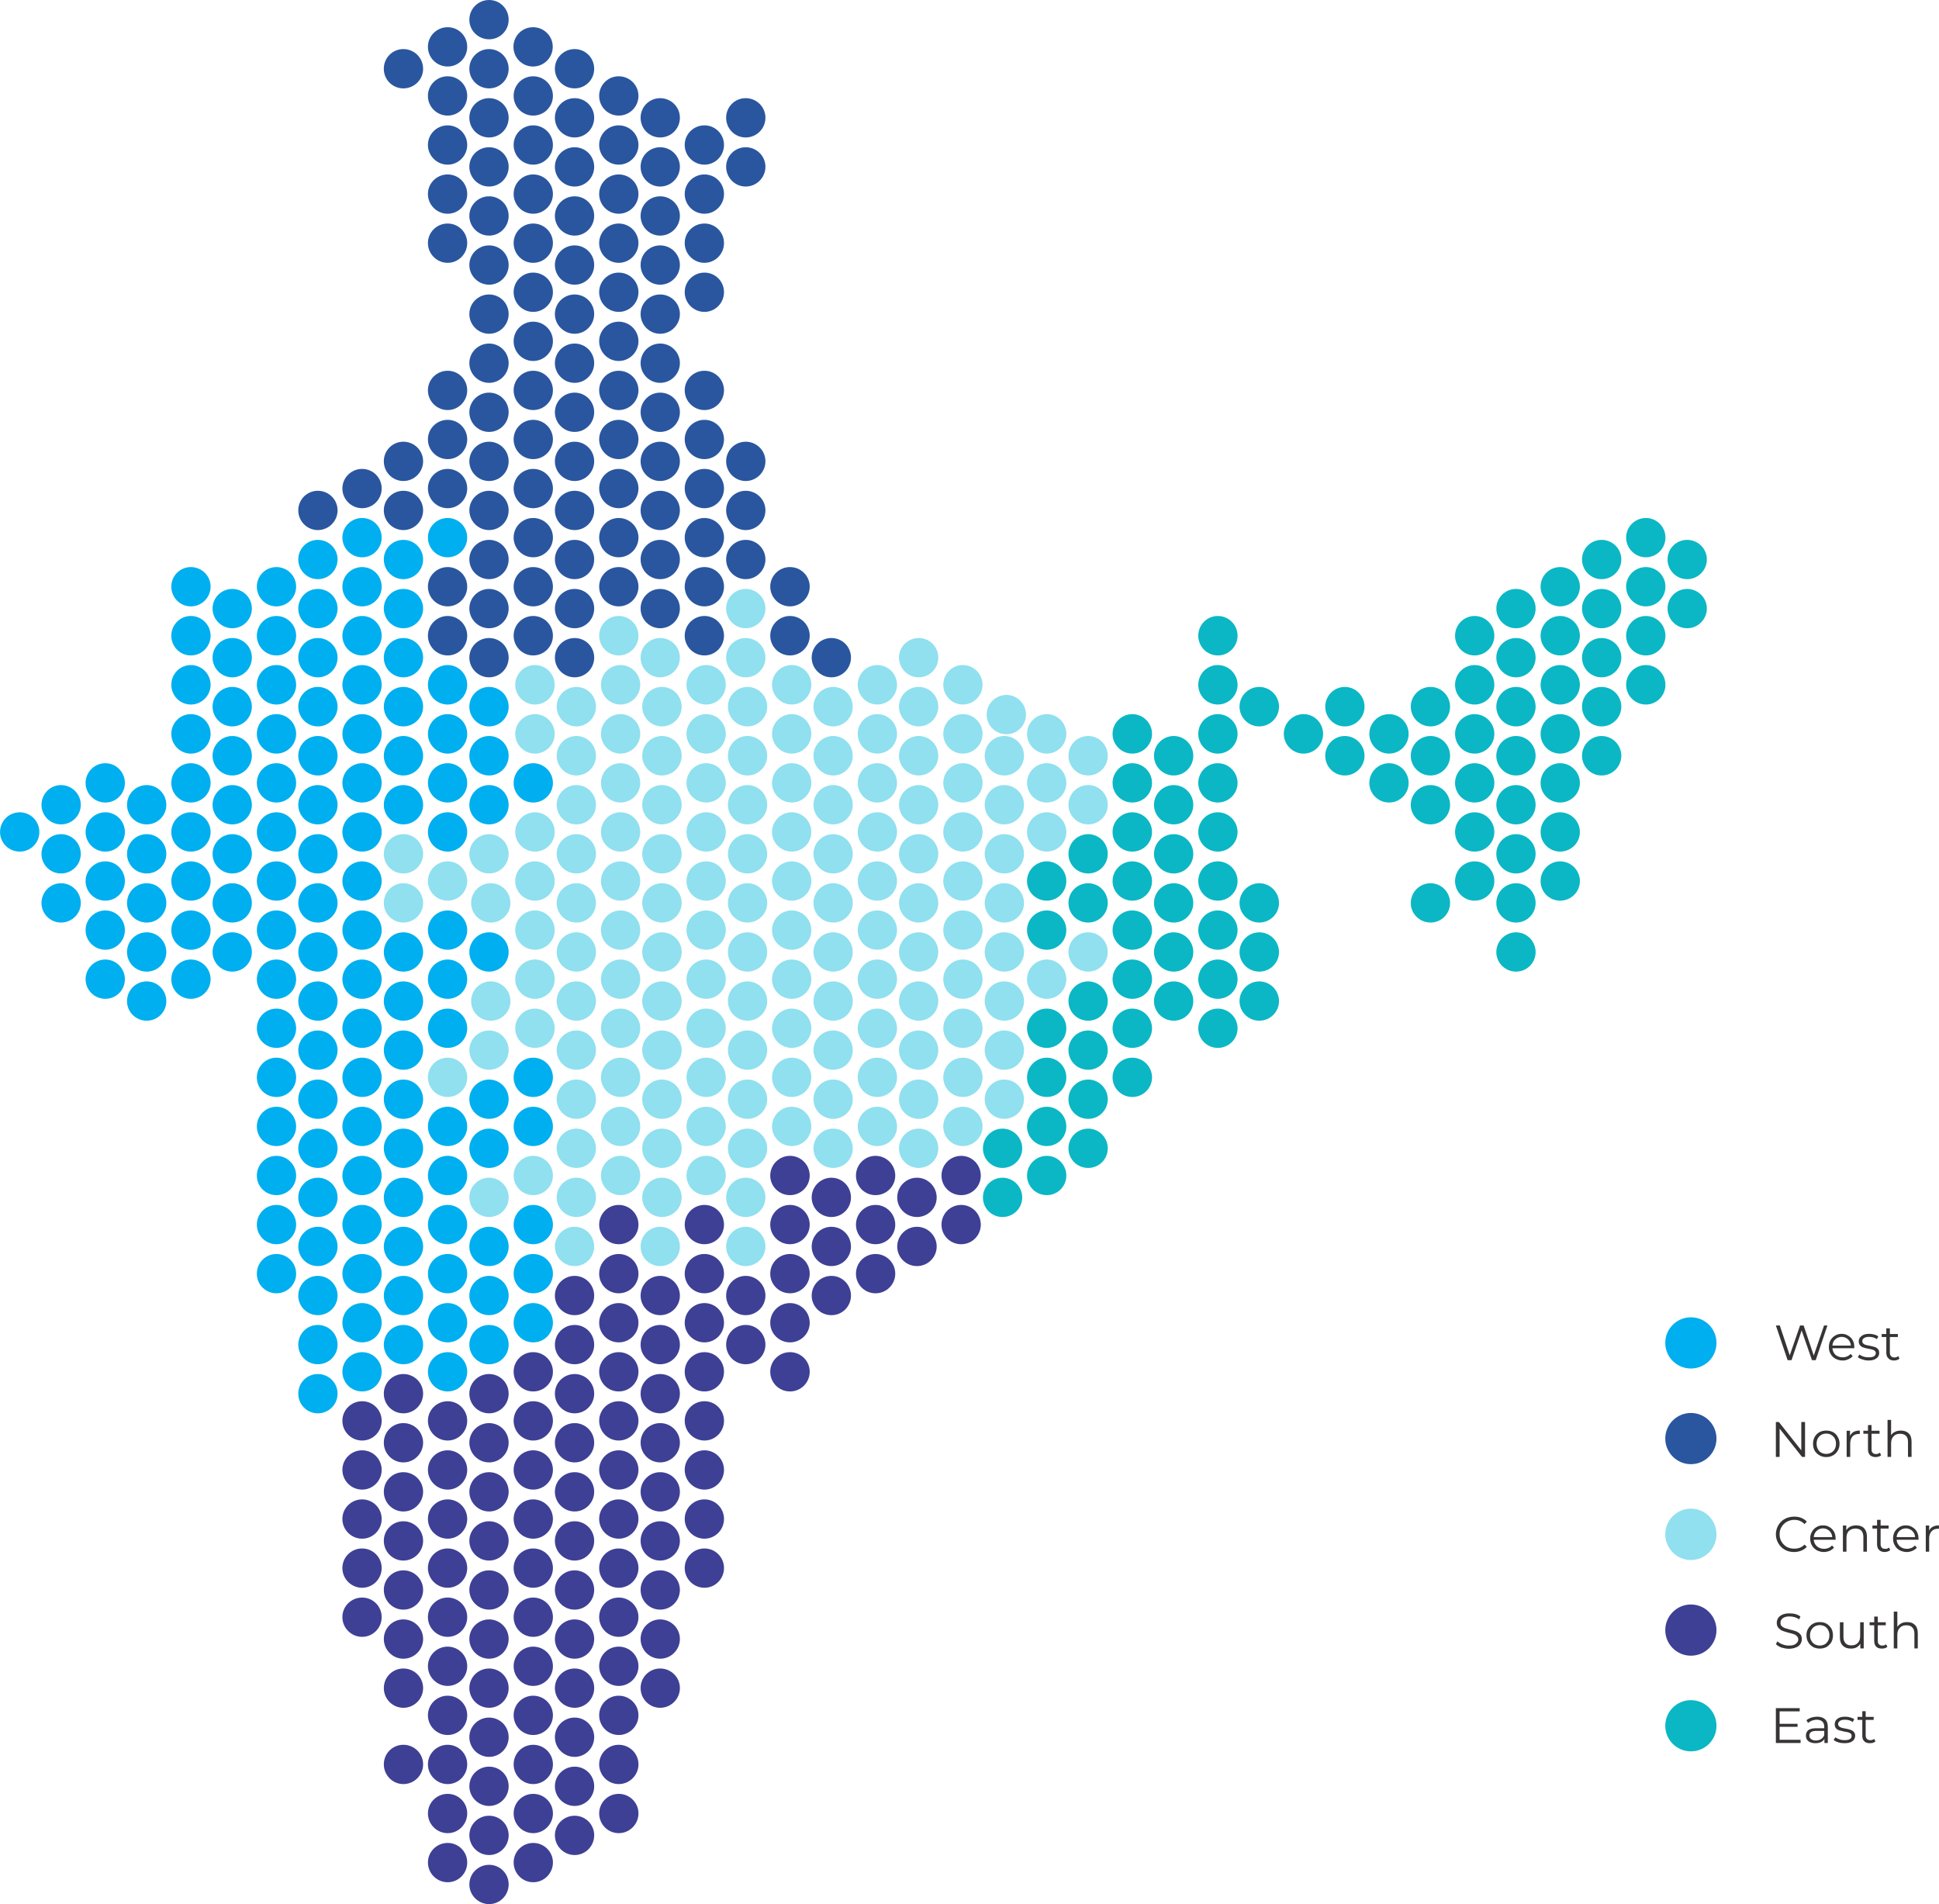
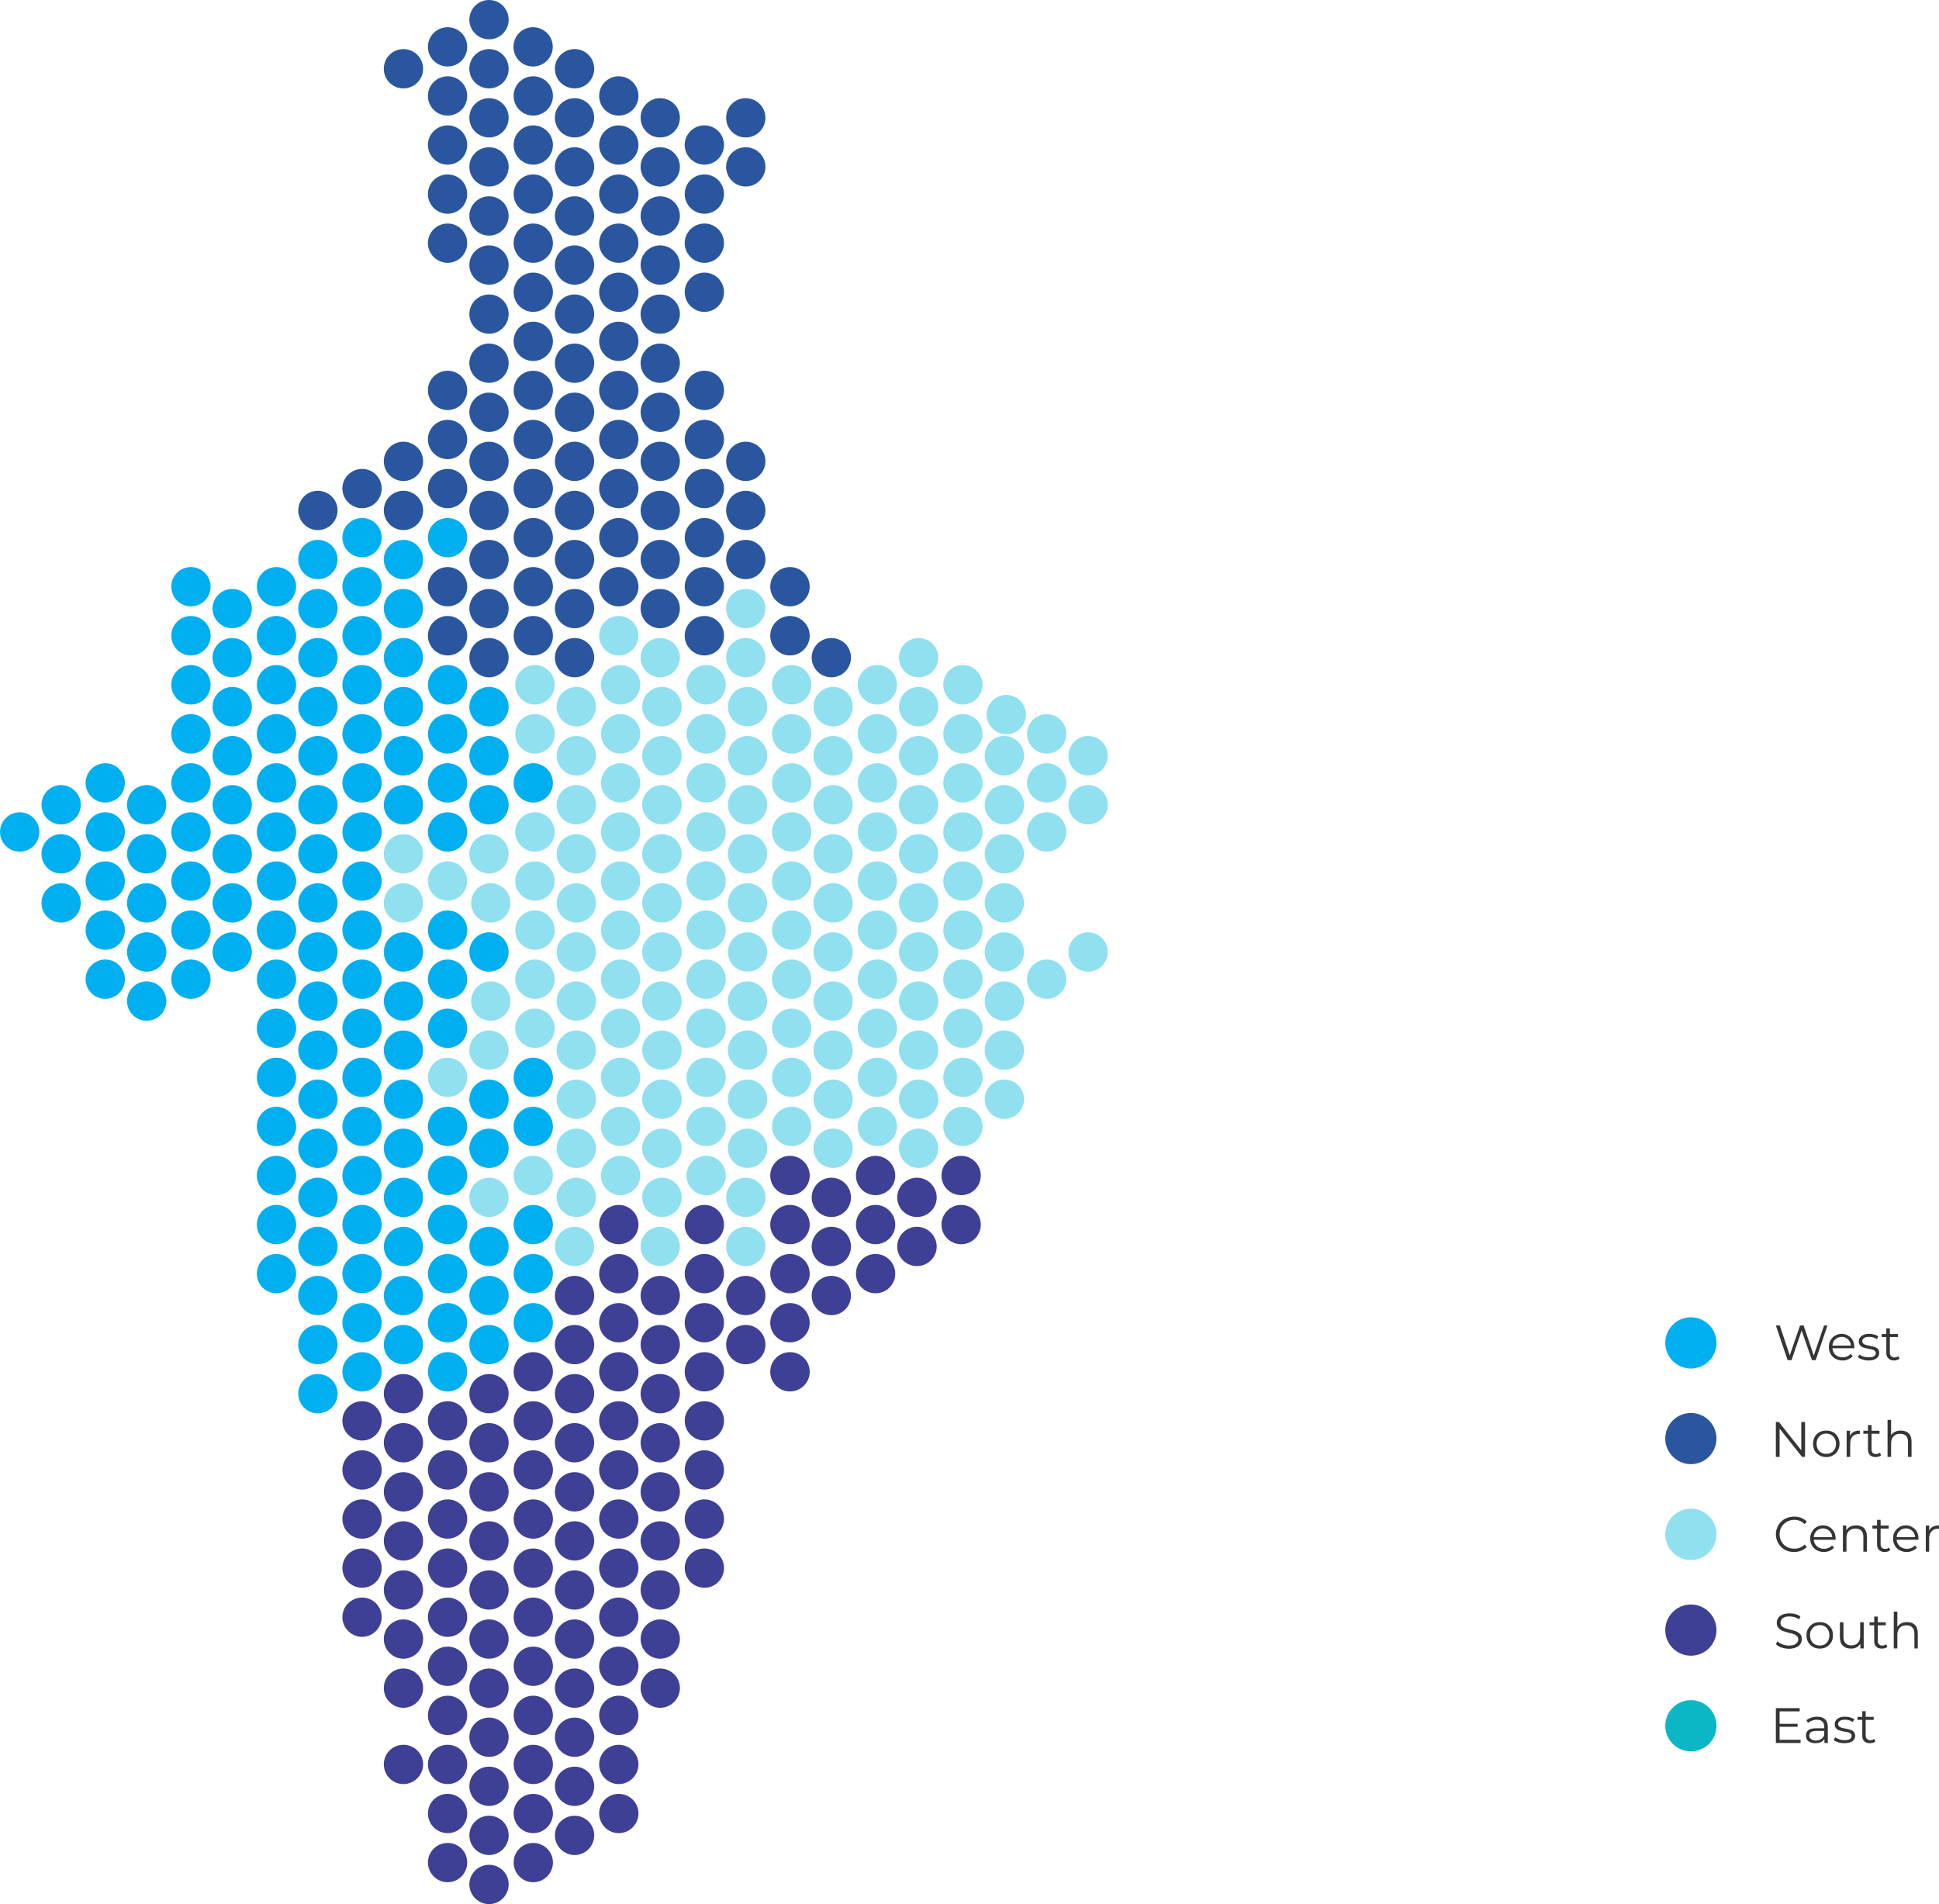
<svg xmlns="http://www.w3.org/2000/svg" xml:space="preserve" width="9.085in" height="8.922in" version="1.1" style="shape-rendering:geometricPrecision; text-rendering:geometricPrecision; image-rendering:optimizeQuality; fill-rule:evenodd; clip-rule:evenodd" viewBox="0 0 10903 10708">
  <defs>
    <style type="text/css">
   
    .fil0 {fill:#0BB7C4}
    .fil1 {fill:#00AFEF}
    .fil4 {fill:#2A569F}
    .fil3 {fill:#3E4095}
    .fil2 {fill:#90E0EF}
    .fil5 {fill:#373435;fill-rule:nonzero}
   
  </style>
  </defs>
  <g id="Layer_x0020_1">
    <path class="fil0" d="M9508 9561c80,0 144,64 144,144 0,80 -64,144 -144,144 -79,0 -144,-64 -144,-144 0,-80 65,-144 144,-144z" />
    <path class="fil1" d="M9508 7408c80,0 144,64 144,144 0,80 -64,144 -144,144 -79,0 -144,-64 -144,-144 0,-80 65,-144 144,-144z" />
    <path class="fil2" d="M9508 8484c80,0 144,65 144,144 0,80 -64,145 -144,145 -79,0 -144,-65 -144,-145 0,-79 65,-144 144,-144z" />
    <path class="fil3" d="M9508 9023c80,0 144,65 144,144 0,80 -64,144 -144,144 -79,0 -144,-64 -144,-144 0,-79 65,-144 144,-144z" />
    <path class="fil4" d="M9508 7946c80,0 144,64 144,144 0,79 -64,144 -144,144 -79,0 -144,-65 -144,-144 0,-80 65,-144 144,-144z" />
    <path class="fil4" d="M2750 0c61,0 110,49 110,111 0,61 -49,110 -110,110 -61,0 -111,-49 -111,-110 0,-62 50,-111 111,-111zm247 153c61,0 111,49 111,110 0,62 -50,111 -111,111 -61,0 -110,-49 -110,-111 0,-61 49,-110 110,-110zm-247 1227c61,0 110,49 110,110 0,61 -49,111 -110,111 -61,0 -111,-50 -111,-111 0,-61 50,-110 111,-110zm1925 2208c61,0 110,49 110,110 0,61 -49,111 -110,111 -61,0 -111,-50 -111,-111 0,-61 50,-110 111,-110zm-1444 0c61,0 110,49 110,110 0,61 -49,111 -110,111 -61,0 -111,-50 -111,-111 0,-61 50,-110 111,-110zm-481 0c61,0 110,49 110,110 0,61 -49,111 -110,111 -61,0 -111,-50 -111,-111 0,-61 50,-110 111,-110zm1692 -124c61,0 111,50 111,111 0,61 -50,111 -111,111 -61,0 -111,-50 -111,-111 0,-61 50,-111 111,-111zm-481 0c61,0 110,50 110,111 0,61 -49,111 -110,111 -61,0 -111,-50 -111,-111 0,-61 50,-111 111,-111zm-963 0c61,0 111,50 111,111 0,61 -50,111 -111,111 -61,0 -110,-50 -110,-111 0,-61 49,-111 110,-111zm-481 0c61,0 110,50 110,111 0,61 -49,111 -110,111 -61,0 -111,-50 -111,-111 0,-61 50,-111 111,-111zm1195 -152c61,0 111,49 111,110 0,61 -50,111 -111,111 -61,0 -110,-50 -110,-111 0,-61 49,-110 110,-110zm-481 0c61,0 110,49 110,110 0,61 -49,111 -110,111 -61,0 -111,-50 -111,-111 0,-61 50,-110 111,-110zm-481 0c61,0 110,49 110,110 0,61 -49,111 -110,111 -61,0 -111,-50 -111,-111 0,-61 50,-110 111,-110zm1692 -123c61,0 111,49 111,110 0,61 -50,111 -111,111 -61,0 -111,-50 -111,-111 0,-61 50,-110 111,-110zm-481 0c61,0 110,49 110,110 0,61 -49,111 -110,111 -61,0 -111,-50 -111,-111 0,-61 50,-110 111,-110zm-482 0c61,0 111,49 111,110 0,61 -50,111 -111,111 -61,0 -110,-50 -110,-111 0,-61 49,-110 110,-110zm-481 0c61,0 111,49 111,110 0,61 -50,111 -111,111 -61,0 -110,-50 -110,-111 0,-61 49,-110 110,-110zm-481 0c61,0 110,49 110,110 0,61 -49,111 -110,111 -61,0 -111,-50 -111,-111 0,-61 50,-110 111,-110zm1676 -153c61,0 111,49 111,110 0,61 -50,111 -111,111 -61,0 -110,-50 -110,-111 0,-61 49,-110 110,-110zm-481 0c61,0 111,49 111,110 0,61 -50,111 -111,111 -61,0 -110,-50 -110,-111 0,-61 49,-110 110,-110zm-481 0c61,0 110,49 110,110 0,61 -49,111 -110,111 -61,0 -111,-50 -111,-111 0,-61 50,-110 111,-110zm-481 0c61,0 110,49 110,110 0,61 -49,111 -110,111 -61,0 -111,-50 -111,-111 0,-61 50,-110 111,-110zm1211 -123c61,0 110,49 110,110 0,61 -49,111 -110,111 -61,0 -111,-50 -111,-111 0,-61 50,-110 111,-110zm-482 0c61,0 111,49 111,110 0,61 -50,111 -111,111 -61,0 -110,-50 -110,-111 0,-61 49,-110 110,-110zm-481 0c61,0 111,49 111,110 0,61 -50,111 -111,111 -61,0 -110,-50 -110,-111 0,-61 49,-110 110,-110zm1195 -153c61,0 111,49 111,110 0,61 -50,111 -111,111 -61,0 -110,-50 -110,-111 0,-61 49,-110 110,-110zm-481 0c61,0 111,49 111,110 0,61 -50,111 -111,111 -61,0 -110,-50 -110,-111 0,-61 49,-110 110,-110zm-481 0c61,0 110,49 110,110 0,61 -49,111 -110,111 -61,0 -111,-50 -111,-111 0,-61 50,-110 111,-110zm-481 0c61,0 110,49 110,110 0,61 -49,111 -110,111 -61,0 -111,-50 -111,-111 0,-61 50,-110 111,-110zm-482 0c61,0 111,49 111,110 0,61 -50,111 -111,111 -61,0 -110,-50 -110,-111 0,-61 49,-110 110,-110zm-481 0c61,0 111,49 111,110 0,61 -50,111 -111,111 -61,0 -110,-50 -110,-111 0,-61 49,-110 110,-110zm2174 -123c61,0 110,49 110,110 0,61 -49,111 -110,111 -61,0 -111,-50 -111,-111 0,-61 50,-110 111,-110zm-482 0c61,0 111,49 111,110 0,61 -50,111 -111,111 -61,0 -110,-50 -110,-111 0,-61 49,-110 110,-110zm-481 0c61,0 111,49 111,110 0,61 -50,111 -111,111 -61,0 -110,-50 -110,-111 0,-61 49,-110 110,-110zm-481 0c61,0 110,49 110,110 0,61 -49,111 -110,111 -61,0 -111,-50 -111,-111 0,-61 50,-110 111,-110zm-481 0c61,0 110,49 110,110 0,61 -49,111 -110,111 -61,0 -111,-50 -111,-111 0,-61 50,-110 111,-110zm2157 -153c61,0 111,49 111,110 0,61 -50,111 -111,111 -61,0 -110,-50 -110,-111 0,-61 49,-110 110,-110zm-481 0c61,0 111,49 111,110 0,61 -50,111 -111,111 -61,0 -110,-50 -110,-111 0,-61 49,-110 110,-110zm-481 0c61,0 110,49 110,110 0,61 -49,111 -110,111 -61,0 -111,-50 -111,-111 0,-61 50,-110 111,-110zm-481 0c61,0 110,49 110,110 0,61 -49,111 -110,111 -61,0 -111,-50 -111,-111 0,-61 50,-110 111,-110zm-482 0c61,0 111,49 111,110 0,61 -50,111 -111,111 -61,0 -110,-50 -110,-111 0,-61 49,-110 110,-110zm1693 -123c61,0 110,49 110,110 0,61 -49,111 -110,111 -61,0 -111,-50 -111,-111 0,-61 50,-110 111,-110zm-482 0c61,0 111,49 111,110 0,61 -50,111 -111,111 -61,0 -110,-50 -110,-111 0,-61 49,-110 110,-110zm-481 0c61,0 111,49 111,110 0,61 -50,111 -111,111 -61,0 -110,-50 -110,-111 0,-61 49,-110 110,-110zm-481 0c61,0 110,49 110,110 0,61 -49,111 -110,111 -61,0 -111,-50 -111,-111 0,-61 50,-110 111,-110zm1195 -153c61,0 111,49 111,110 0,61 -50,111 -111,111 -61,0 -110,-50 -110,-111 0,-61 49,-110 110,-110zm-481 0c61,0 110,49 110,110 0,61 -49,111 -110,111 -61,0 -111,-50 -111,-111 0,-61 50,-110 111,-110zm-481 0c61,0 110,49 110,110 0,61 -49,111 -110,111 -61,0 -111,-50 -111,-111 0,-61 50,-110 111,-110zm1211 -123c61,0 110,49 110,110 0,61 -49,111 -110,111 -61,0 -111,-50 -111,-111 0,-61 50,-110 111,-110zm-482 0c61,0 111,49 111,110 0,61 -50,111 -111,111 -61,0 -110,-50 -110,-111 0,-61 49,-110 110,-110zm-481 0c61,0 111,49 111,110 0,61 -50,111 -111,111 -61,0 -110,-50 -110,-111 0,-61 49,-110 110,-110zm-481 0c61,0 110,49 110,110 0,61 -49,111 -110,111 -61,0 -111,-50 -111,-111 0,-61 50,-110 111,-110zm1195 -153c61,0 111,49 111,110 0,61 -50,111 -111,111 -61,0 -110,-50 -110,-111 0,-61 49,-110 110,-110zm-481 0c61,0 110,49 110,110 0,61 -49,111 -110,111 -61,0 -111,-50 -111,-111 0,-61 50,-110 111,-110zm-481 0c61,0 110,49 110,110 0,61 -49,111 -110,111 -61,0 -111,-50 -111,-111 0,-61 50,-110 111,-110zm729 -123c61,0 111,49 111,110 0,61 -50,111 -111,111 -61,0 -110,-50 -110,-111 0,-61 49,-110 110,-110zm-481 0c61,0 111,49 111,110 0,61 -50,111 -111,111 -61,0 -110,-50 -110,-111 0,-61 49,-110 110,-110zm714 -153c61,0 111,49 111,110 0,61 -50,111 -111,111 -61,0 -110,-50 -110,-111 0,-61 49,-110 110,-110zm-481 0c61,0 110,49 110,110 0,61 -49,111 -110,111 -61,0 -111,-50 -111,-111 0,-61 50,-110 111,-110zm-481 0c61,0 110,49 110,110 0,61 -49,111 -110,111 -61,0 -111,-50 -111,-111 0,-61 50,-110 111,-110zm1211 -123c61,0 110,49 110,110 0,61 -49,111 -110,111 -61,0 -111,-50 -111,-111 0,-61 50,-110 111,-110zm-482 0c61,0 111,49 111,110 0,61 -50,111 -111,111 -61,0 -110,-50 -110,-111 0,-61 49,-110 110,-110zm-481 0c61,0 111,49 111,110 0,61 -50,111 -111,111 -61,0 -110,-50 -110,-111 0,-61 49,-110 110,-110zm714 -153c61,0 111,49 111,110 0,61 -50,111 -111,111 -61,0 -110,-50 -110,-111 0,-61 49,-110 110,-110zm-481 0c61,0 110,49 110,110 0,61 -49,111 -110,111 -61,0 -111,-50 -111,-111 0,-61 50,-110 111,-110zm730 -123c61,0 110,49 110,110 0,61 -49,111 -110,111 -61,0 -111,-50 -111,-111 0,-61 50,-110 111,-110zm-482 0c61,0 111,49 111,110 0,61 -50,111 -111,111 -61,0 -110,-50 -110,-111 0,-61 49,-110 110,-110zm-481 0c61,0 111,49 111,110 0,61 -50,111 -111,111 -61,0 -110,-50 -110,-111 0,-61 49,-110 110,-110zm-481 0c61,0 110,49 110,110 0,61 -49,111 -110,111 -61,0 -111,-50 -111,-111 0,-61 50,-110 111,-110zm1195 -153c61,0 111,49 111,110 0,61 -50,111 -111,111 -61,0 -110,-50 -110,-111 0,-61 49,-110 110,-110zm-481 0c61,0 110,49 110,110 0,61 -49,111 -110,111 -61,0 -111,-50 -111,-111 0,-61 50,-110 111,-110zm-481 0c61,0 110,49 110,110 0,61 -49,111 -110,111 -61,0 -111,-50 -111,-111 0,-61 50,-110 111,-110zm1211 -123c61,0 110,49 110,110 0,61 -49,111 -110,111 -61,0 -111,-50 -111,-111 0,-61 50,-110 111,-110zm-482 0c61,0 111,49 111,110 0,61 -50,111 -111,111 -61,0 -110,-50 -110,-111 0,-61 49,-110 110,-110zm-481 0c61,0 111,49 111,110 0,61 -50,111 -111,111 -61,0 -110,-50 -110,-111 0,-61 49,-110 110,-110zm-481 0c61,0 110,49 110,110 0,61 -49,111 -110,111 -61,0 -111,-50 -111,-111 0,-61 50,-110 111,-110zm1676 -153c61,0 111,49 111,110 0,61 -50,111 -111,111 -61,0 -110,-50 -110,-111 0,-61 49,-110 110,-110zm-481 0c61,0 111,49 111,110 0,61 -50,111 -111,111 -61,0 -110,-50 -110,-111 0,-61 49,-110 110,-110zm-481 0c61,0 110,49 110,110 0,61 -49,111 -110,111 -61,0 -111,-50 -111,-111 0,-61 50,-110 111,-110zm-481 0c61,0 110,49 110,110 0,61 -49,111 -110,111 -61,0 -111,-50 -111,-111 0,-61 50,-110 111,-110zm1211 -123c61,0 110,49 110,110 0,61 -49,111 -110,111 -61,0 -111,-50 -111,-111 0,-61 50,-110 111,-110zm-482 0c61,0 111,49 111,110 0,61 -50,111 -111,111 -61,0 -110,-50 -110,-111 0,-61 49,-110 110,-110zm-481 0c61,0 111,49 111,110 0,61 -50,111 -111,111 -61,0 -110,-50 -110,-111 0,-61 49,-110 110,-110zm-481 0c61,0 110,49 110,110 0,61 -49,111 -110,111 -61,0 -111,-50 -111,-111 0,-61 50,-110 111,-110zm1676 -153c61,0 111,49 111,110 0,62 -50,111 -111,111 -61,0 -110,-49 -110,-111 0,-61 49,-110 110,-110zm-481 0c61,0 111,49 111,110 0,62 -50,111 -111,111 -61,0 -110,-49 -110,-111 0,-61 49,-110 110,-110zm-481 0c61,0 110,49 110,110 0,62 -49,111 -110,111 -61,0 -111,-49 -111,-111 0,-61 50,-110 111,-110zm-481 0c61,0 110,49 110,110 0,62 -49,111 -110,111 -61,0 -111,-49 -111,-111 0,-61 50,-110 111,-110zm729 -123c61,0 111,49 111,110 0,62 -50,111 -111,111 -61,0 -110,-49 -110,-111 0,-61 49,-110 110,-110zm-481 0c61,0 111,49 111,110 0,62 -50,111 -111,111 -61,0 -110,-49 -110,-111 0,-61 49,-110 110,-110zm-481 0c61,0 110,49 110,110 0,62 -49,111 -110,111 -61,0 -111,-49 -111,-111 0,-61 50,-110 111,-110zm714 -153c61,0 110,49 110,111 0,61 -49,110 -110,110 -61,0 -111,-49 -111,-110 0,-62 50,-111 111,-111zm-481 0c61,0 110,49 110,111 0,61 -49,110 -110,110 -61,0 -111,-49 -111,-110 0,-62 50,-111 111,-111zm-482 0c61,0 111,49 111,111 0,61 -50,110 -111,110 -61,0 -110,-49 -110,-110 0,-62 49,-111 110,-111zm249 -123c61,0 110,49 110,110 0,62 -49,111 -110,111 -61,0 -111,-49 -111,-111 0,-61 50,-110 111,-110z" />
    <path class="fil1" d="M2036 2913c61,0 110,49 110,110 0,61 -49,111 -110,111 -61,0 -111,-50 -111,-111 0,-61 50,-110 111,-110zm-249 3986c61,0 111,50 111,111 0,61 -50,110 -111,110 -61,0 -110,-49 -110,-110 0,-61 49,-111 110,-111zm249 -2055c61,0 110,50 110,111 0,61 -49,110 -110,110 -61,0 -111,-49 -111,-110 0,-61 50,-111 111,-111zm232 -1532c61,0 111,49 111,110 0,61 -50,111 -111,111 -61,0 -110,-50 -110,-111 0,-61 49,-110 110,-110zm-481 4415c61,0 111,49 111,110 0,62 -50,111 -111,111 -61,0 -110,-49 -110,-111 0,-61 49,-110 110,-110zm730 -123c61,0 110,49 110,110 0,62 -49,111 -110,111 -61,0 -111,-49 -111,-111 0,-61 50,-110 111,-110zm-481 0c61,0 110,49 110,110 0,62 -49,111 -110,111 -61,0 -111,-49 -111,-111 0,-61 50,-110 111,-110zm714 -153c61,0 110,49 110,111 0,61 -49,110 -110,110 -61,0 -111,-49 -111,-110 0,-62 50,-111 111,-111zm-482 0c61,0 111,49 111,111 0,61 -50,110 -111,110 -61,0 -110,-49 -110,-110 0,-62 49,-111 110,-111zm-481 0c61,0 111,49 111,111 0,61 -50,110 -111,110 -61,0 -110,-49 -110,-110 0,-62 49,-111 110,-111zm1211 -123c61,0 111,49 111,111 0,61 -50,110 -111,110 -61,0 -110,-49 -110,-110 0,-62 49,-111 110,-111zm-481 0c61,0 110,49 110,111 0,61 -49,110 -110,110 -61,0 -111,-49 -111,-110 0,-62 50,-111 111,-111zm-481 0c61,0 110,49 110,111 0,61 -49,110 -110,110 -61,0 -111,-49 -111,-110 0,-62 50,-111 111,-111zm714 -153c61,0 110,50 110,111 0,61 -49,110 -110,110 -61,0 -111,-49 -111,-110 0,-61 50,-111 111,-111zm-482 0c61,0 111,50 111,111 0,61 -50,110 -111,110 -61,0 -110,-49 -110,-110 0,-61 49,-111 110,-111zm-481 0c61,0 111,50 111,111 0,61 -50,110 -111,110 -61,0 -110,-49 -110,-110 0,-61 49,-111 110,-111zm1211 -123c61,0 111,49 111,111 0,61 -50,110 -111,110 -61,0 -110,-49 -110,-110 0,-62 49,-111 110,-111zm-481 0c61,0 110,49 110,111 0,61 -49,110 -110,110 -61,0 -111,-49 -111,-110 0,-62 50,-111 111,-111zm-481 0c61,0 110,49 110,111 0,61 -49,110 -110,110 -61,0 -111,-49 -111,-110 0,-62 50,-111 111,-111zm-482 0c61,0 111,49 111,111 0,61 -50,110 -111,110 -61,0 -110,-49 -110,-110 0,-62 49,-111 110,-111zm1196 -153c61,0 110,50 110,111 0,61 -49,110 -110,110 -61,0 -111,-49 -111,-110 0,-61 50,-111 111,-111zm-482 0c61,0 111,50 111,111 0,61 -50,110 -111,110 -61,0 -110,-49 -110,-110 0,-61 49,-111 110,-111zm730 -123c61,0 111,50 111,111 0,61 -50,110 -111,110 -61,0 -110,-49 -110,-110 0,-61 49,-111 110,-111zm-481 0c61,0 110,50 110,111 0,61 -49,110 -110,110 -61,0 -111,-49 -111,-110 0,-61 50,-111 111,-111zm-481 0c61,0 110,50 110,111 0,61 -49,110 -110,110 -61,0 -111,-49 -111,-110 0,-61 50,-111 111,-111zm-482 0c61,0 111,50 111,111 0,61 -50,110 -111,110 -61,0 -110,-49 -110,-110 0,-61 49,-111 110,-111zm714 -153c61,0 111,50 111,111 0,61 -50,110 -111,110 -61,0 -110,-49 -110,-110 0,-61 49,-111 110,-111zm-481 0c61,0 111,50 111,111 0,61 -50,110 -111,110 -61,0 -110,-49 -110,-110 0,-61 49,-111 110,-111zm730 -123c61,0 110,50 110,111 0,61 -49,110 -110,110 -61,0 -111,-49 -111,-110 0,-61 50,-111 111,-111zm-481 0c61,0 110,50 110,111 0,61 -49,110 -110,110 -61,0 -111,-49 -111,-110 0,-61 50,-111 111,-111zm-482 0c61,0 111,50 111,111 0,61 -50,110 -111,110 -61,0 -110,-49 -110,-110 0,-61 49,-111 110,-111zm1196 -153c61,0 110,50 110,111 0,61 -49,110 -110,110 -61,0 -111,-49 -111,-110 0,-61 50,-111 111,-111zm-482 0c61,0 111,50 111,111 0,61 -50,110 -111,110 -61,0 -110,-49 -110,-110 0,-61 49,-111 110,-111zm-481 0c61,0 111,50 111,111 0,61 -50,110 -111,110 -61,0 -110,-49 -110,-110 0,-61 49,-111 110,-111zm1211 -123c61,0 111,50 111,111 0,61 -50,110 -111,110 -61,0 -110,-49 -110,-110 0,-61 49,-111 110,-111zm-481 0c61,0 110,50 110,111 0,61 -49,110 -110,110 -61,0 -111,-49 -111,-110 0,-61 50,-111 111,-111zm-481 0c61,0 110,50 110,111 0,61 -49,110 -110,110 -61,0 -111,-49 -111,-110 0,-61 50,-111 111,-111zm-482 0c61,0 111,50 111,111 0,61 -50,110 -111,110 -61,0 -110,-49 -110,-110 0,-61 49,-111 110,-111zm1196 -153c61,0 110,50 110,111 0,61 -49,110 -110,110 -61,0 -111,-49 -111,-110 0,-61 50,-111 111,-111zm-482 0c61,0 111,50 111,111 0,61 -50,110 -111,110 -61,0 -110,-49 -110,-110 0,-61 49,-111 110,-111zm-481 0c61,0 111,50 111,111 0,61 -50,110 -111,110 -61,0 -110,-49 -110,-110 0,-61 49,-111 110,-111zm1211 -123c61,0 111,50 111,111 0,61 -50,110 -111,110 -61,0 -110,-49 -110,-110 0,-61 49,-111 110,-111zm-962 0c61,0 110,50 110,111 0,61 -49,110 -110,110 -61,0 -111,-49 -111,-110 0,-61 50,-111 111,-111zm-482 0c61,0 111,50 111,111 0,61 -50,110 -111,110 -61,0 -110,-49 -110,-110 0,-61 49,-111 110,-111zm714 -153c61,0 111,50 111,111 0,61 -50,110 -111,110 -61,0 -110,-49 -110,-110 0,-61 49,-111 110,-111zm-481 0c61,0 111,50 111,111 0,61 -50,110 -111,110 -61,0 -110,-49 -110,-110 0,-61 49,-111 110,-111zm730 -123c61,0 110,50 110,111 0,61 -49,110 -110,110 -61,0 -111,-49 -111,-110 0,-61 50,-111 111,-111zm-481 0c61,0 110,50 110,111 0,61 -49,110 -110,110 -61,0 -111,-49 -111,-110 0,-61 50,-111 111,-111zm-482 0c61,0 111,50 111,111 0,61 -50,110 -111,110 -61,0 -110,-49 -110,-110 0,-61 49,-111 110,-111zm714 -153c61,0 111,50 111,111 0,61 -50,110 -111,110 -61,0 -110,-49 -110,-110 0,-61 49,-111 110,-111zm-481 0c61,0 111,50 111,111 0,61 -50,110 -111,110 -61,0 -110,-49 -110,-110 0,-61 49,-111 110,-111zm-962 0c61,0 110,50 110,111 0,61 -49,110 -110,110 -62,0 -111,-49 -111,-110 0,-61 49,-111 111,-111zm1692 -123c61,0 110,50 110,111 0,61 -49,110 -110,110 -61,0 -111,-49 -111,-110 0,-61 50,-111 111,-111zm-481 0c61,0 110,50 110,111 0,61 -49,110 -110,110 -61,0 -111,-49 -111,-110 0,-61 50,-111 111,-111zm-482 0c61,0 111,50 111,111 0,61 -50,110 -111,110 -61,0 -110,-49 -110,-110 0,-61 49,-111 110,-111zm-481 0c61,0 111,50 111,111 0,61 -50,110 -111,110 -61,0 -110,-49 -110,-110 0,-61 49,-111 110,-111zm-481 0c61,0 110,50 110,111 0,61 -49,110 -110,110 -61,0 -111,-49 -111,-110 0,-61 50,-111 111,-111zm2158 -153c61,0 110,50 110,111 0,61 -49,110 -110,110 -61,0 -111,-49 -111,-110 0,-61 50,-111 111,-111zm-482 0c61,0 111,50 111,111 0,61 -50,110 -111,110 -61,0 -110,-49 -110,-110 0,-61 49,-111 110,-111zm-481 0c61,0 111,50 111,111 0,61 -50,110 -111,110 -61,0 -110,-49 -110,-110 0,-61 49,-111 110,-111zm-481 0c61,0 110,50 110,111 0,61 -49,110 -110,110 -61,0 -111,-49 -111,-110 0,-61 50,-111 111,-111zm-481 0c61,0 110,50 110,111 0,61 -49,110 -110,110 -62,0 -111,-49 -111,-110 0,-61 49,-111 111,-111zm1692 -123c61,0 110,50 110,111 0,61 -49,110 -110,110 -61,0 -111,-49 -111,-110 0,-61 50,-111 111,-111zm-481 0c61,0 110,50 110,111 0,61 -49,110 -110,110 -61,0 -111,-49 -111,-110 0,-61 50,-111 111,-111zm-482 0c61,0 111,50 111,111 0,61 -50,110 -111,110 -61,0 -110,-49 -110,-110 0,-61 49,-111 110,-111zm-481 0c61,0 111,50 111,111 0,61 -50,110 -111,110 -61,0 -110,-49 -110,-110 0,-61 49,-111 110,-111zm-481 0c61,0 110,50 110,111 0,61 -49,110 -110,110 -61,0 -111,-49 -111,-110 0,-61 50,-111 111,-111zm1195 -153c61,0 111,50 111,111 0,61 -50,110 -111,110 -61,0 -110,-49 -110,-110 0,-61 49,-111 110,-111zm-481 0c61,0 110,50 110,111 0,61 -49,110 -110,110 -61,0 -111,-49 -111,-110 0,-61 50,-111 111,-111zm-481 0c61,0 110,50 110,111 0,61 -49,110 -110,110 -62,0 -111,-49 -111,-110 0,-61 49,-111 111,-111zm-482 0c61,0 111,50 111,111 0,61 -50,110 -111,110 -61,0 -110,-49 -110,-110 0,-61 49,-111 110,-111zm1211 -123c61,0 111,50 111,111 0,61 -50,110 -111,110 -61,0 -110,-49 -110,-110 0,-61 49,-111 110,-111zm-481 0c61,0 111,50 111,111 0,61 -50,110 -111,110 -61,0 -110,-49 -110,-110 0,-61 49,-111 110,-111zm-481 0c61,0 110,50 110,111 0,61 -49,110 -110,110 -61,0 -111,-49 -111,-110 0,-61 50,-111 111,-111zm1195 -153c61,0 111,50 111,111 0,61 -50,110 -111,110 -61,0 -110,-49 -110,-110 0,-61 49,-111 110,-111zm-481 0c61,0 110,50 110,111 0,61 -49,110 -110,110 -61,0 -111,-49 -111,-110 0,-61 50,-111 111,-111zm-481 0c61,0 110,50 110,111 0,61 -49,110 -110,110 -62,0 -111,-49 -111,-110 0,-61 49,-111 111,-111zm-482 0c61,0 111,50 111,111 0,61 -50,110 -111,110 -61,0 -110,-49 -110,-110 0,-61 49,-111 110,-111zm2174 -123c61,0 110,50 110,111 0,61 -49,110 -110,110 -61,0 -111,-49 -111,-110 0,-61 50,-111 111,-111zm-481 0c61,0 110,50 110,111 0,61 -49,110 -110,110 -61,0 -111,-49 -111,-110 0,-61 50,-111 111,-111zm-482 0c61,0 111,50 111,111 0,61 -50,110 -111,110 -61,0 -110,-49 -110,-110 0,-61 49,-111 110,-111zm-481 0c61,0 111,50 111,111 0,61 -50,110 -111,110 -61,0 -110,-49 -110,-110 0,-61 49,-111 110,-111zm-481 0c61,0 110,50 110,111 0,61 -49,110 -110,110 -61,0 -111,-49 -111,-110 0,-61 50,-111 111,-111zm-481 0c61,0 110,50 110,111 0,61 -49,110 -110,110 -62,0 -111,-49 -111,-110 0,-61 49,-111 111,-111zm2639 -153c61,0 110,50 110,111 0,61 -49,110 -110,110 -61,0 -111,-49 -111,-110 0,-61 50,-111 111,-111zm-482 0c61,0 111,50 111,111 0,61 -50,110 -111,110 -61,0 -110,-49 -110,-110 0,-61 49,-111 110,-111zm-481 0c61,0 111,50 111,111 0,61 -50,110 -111,110 -61,0 -110,-49 -110,-110 0,-61 49,-111 110,-111zm-481 0c61,0 110,50 110,111 0,61 -49,110 -110,110 -61,0 -111,-49 -111,-110 0,-61 50,-111 111,-111zm-481 0c61,0 110,50 110,111 0,61 -49,110 -110,110 -62,0 -111,-49 -111,-110 0,-61 49,-111 111,-111zm-482 0c61,0 111,50 111,111 0,61 -50,110 -111,110 -61,0 -110,-49 -110,-110 0,-61 49,-111 110,-111zm2655 -123c61,0 111,50 111,111 0,61 -50,110 -111,110 -61,0 -110,-49 -110,-110 0,-61 49,-111 110,-111zm-481 0c61,0 110,50 110,111 0,61 -49,110 -110,110 -61,0 -111,-49 -111,-110 0,-61 50,-111 111,-111zm-481 0c61,0 110,50 110,111 0,61 -49,110 -110,110 -61,0 -111,-49 -111,-110 0,-61 50,-111 111,-111zm-482 0c61,0 111,50 111,111 0,61 -50,110 -111,110 -61,0 -110,-49 -110,-110 0,-61 49,-111 110,-111zm-481 0c61,0 111,50 111,111 0,61 -50,110 -111,110 -61,0 -110,-49 -110,-110 0,-61 49,-111 110,-111zm-481 0c61,0 110,50 110,111 0,61 -49,110 -110,110 -61,0 -111,-49 -111,-110 0,-61 50,-111 111,-111zm2158 -153c61,0 110,50 110,111 0,61 -49,111 -110,111 -61,0 -111,-50 -111,-111 0,-61 50,-111 111,-111zm-482 0c61,0 111,50 111,111 0,61 -50,111 -111,111 -61,0 -110,-50 -110,-111 0,-61 49,-111 110,-111zm-481 0c61,0 111,50 111,111 0,61 -50,111 -111,111 -61,0 -110,-50 -110,-111 0,-61 49,-111 110,-111zm-481 0c61,0 110,50 110,111 0,61 -49,111 -110,111 -61,0 -111,-50 -111,-111 0,-61 50,-111 111,-111zm1211 -123c61,0 110,50 110,111 0,61 -49,111 -110,111 -61,0 -111,-50 -111,-111 0,-61 50,-111 111,-111zm-481 0c61,0 110,50 110,111 0,61 -49,111 -110,111 -61,0 -111,-50 -111,-111 0,-61 50,-111 111,-111zm-482 0c61,0 111,50 111,111 0,61 -50,111 -111,111 -61,0 -110,-50 -110,-111 0,-61 49,-111 110,-111zm-481 0c61,0 111,50 111,111 0,61 -50,111 -111,111 -61,0 -110,-50 -110,-111 0,-61 49,-111 110,-111zm1677 -153c61,0 110,50 110,111 0,61 -49,111 -110,111 -61,0 -111,-50 -111,-111 0,-61 50,-111 111,-111zm-482 0c61,0 111,50 111,111 0,61 -50,111 -111,111 -61,0 -110,-50 -110,-111 0,-61 49,-111 110,-111zm-481 0c61,0 111,50 111,111 0,61 -50,111 -111,111 -61,0 -110,-50 -110,-111 0,-61 49,-111 110,-111zm-481 0c61,0 110,50 110,111 0,61 -49,111 -110,111 -61,0 -111,-50 -111,-111 0,-61 50,-111 111,-111zm1211 -123c61,0 110,50 110,111 0,61 -49,111 -110,111 -61,0 -111,-50 -111,-111 0,-61 50,-111 111,-111zm-481 0c61,0 110,50 110,111 0,61 -49,111 -110,111 -61,0 -111,-50 -111,-111 0,-61 50,-111 111,-111zm-482 0c61,0 111,50 111,111 0,61 -50,111 -111,111 -61,0 -110,-50 -110,-111 0,-61 49,-111 110,-111zm-481 0c61,0 111,50 111,111 0,61 -50,111 -111,111 -61,0 -110,-50 -110,-111 0,-61 49,-111 110,-111zm1195 -152c61,0 111,49 111,110 0,61 -50,111 -111,111 -61,0 -110,-50 -110,-111 0,-61 49,-110 110,-110zm-481 0c61,0 111,49 111,110 0,61 -50,111 -111,111 -61,0 -110,-50 -110,-111 0,-61 49,-110 110,-110zm-481 0c61,0 110,49 110,110 0,61 -49,111 -110,111 -61,0 -111,-50 -111,-111 0,-61 50,-110 111,-110zm730 -124c61,0 110,50 110,111 0,61 -49,111 -110,111 -61,0 -111,-50 -111,-111 0,-61 50,-111 111,-111zm-482 0c61,0 111,50 111,111 0,61 -50,111 -111,111 -61,0 -110,-50 -110,-111 0,-61 49,-111 110,-111zm-481 0c61,0 111,50 111,111 0,61 -50,111 -111,111 -61,0 -110,-50 -110,-111 0,-61 49,-111 110,-111zm714 -152c61,0 111,49 111,110 0,61 -50,111 -111,111 -61,0 -110,-50 -110,-111 0,-61 49,-110 110,-110zm-481 0c61,0 110,49 110,110 0,61 -49,111 -110,111 -61,0 -111,-50 -111,-111 0,-61 50,-110 111,-110zm730 -123c61,0 110,49 110,110 0,61 -49,111 -110,111 -61,0 -111,-50 -111,-111 0,-61 50,-110 111,-110zm-482 0c61,0 111,49 111,110 0,61 -50,111 -111,111 -61,0 -110,-50 -110,-111 0,-61 49,-110 110,-110zm-481 0c61,0 111,49 111,110 0,61 -50,111 -111,111 -61,0 -110,-50 -110,-111 0,-61 49,-110 110,-110zm1195 -153c61,0 111,49 111,110 0,61 -50,111 -111,111 -61,0 -110,-50 -110,-111 0,-61 49,-110 110,-110zm-481 0c61,0 111,49 111,110 0,61 -50,111 -111,111 -61,0 -110,-50 -110,-111 0,-61 49,-110 110,-110zm730 -123c61,0 110,49 110,110 0,61 -49,111 -110,111 -61,0 -111,-50 -111,-111 0,-61 50,-110 111,-110z" />
-     <path class="fil0" d="M9255 2913c61,0 110,49 110,110 0,61 -49,111 -110,111 -61,0 -111,-50 -111,-111 0,-61 50,-110 111,-110zm-2888 3035c61,0 111,50 111,111 0,61 -50,110 -111,110 -61,0 -111,-49 -111,-110 0,-61 50,-111 111,-111zm2158 -2636c61,0 110,49 110,110 0,61 -49,111 -110,111 -61,0 -111,-50 -111,-111 0,-61 50,-110 111,-110zm-2888 3311c61,0 111,50 111,111 0,61 -50,110 -111,110 -61,0 -110,-49 -110,-110 0,-61 49,-111 110,-111zm249 -123c61,0 110,50 110,111 0,61 -49,110 -110,110 -61,0 -111,-49 -111,-110 0,-61 50,-111 111,-111zm233 -153c61,0 110,50 110,111 0,61 -49,110 -110,110 -62,0 -111,-49 -111,-110 0,-61 49,-111 111,-111zm-482 0c61,0 111,50 111,111 0,61 -50,110 -111,110 -61,0 -110,-49 -110,-110 0,-61 49,-111 110,-111zm249 -123c61,0 110,50 110,111 0,61 -49,110 -110,110 -61,0 -111,-49 -111,-110 0,-61 50,-111 111,-111zm233 -153c61,0 110,50 110,111 0,61 -49,110 -110,110 -62,0 -111,-49 -111,-110 0,-61 49,-111 111,-111zm-233 -123c61,0 110,50 110,111 0,61 -49,110 -110,110 -61,0 -111,-49 -111,-110 0,-61 50,-111 111,-111zm233 -153c61,0 110,50 110,111 0,61 -49,110 -110,110 -62,0 -111,-49 -111,-110 0,-61 49,-111 111,-111zm729 -123c61,0 111,50 111,111 0,61 -50,110 -111,110 -61,0 -110,-49 -110,-110 0,-61 49,-111 110,-111zm-481 0c61,0 111,50 111,111 0,61 -50,110 -111,110 -61,0 -111,-49 -111,-110 0,-61 50,-111 111,-111zm-481 0c61,0 110,50 110,111 0,61 -49,110 -110,110 -61,0 -111,-49 -111,-110 0,-61 50,-111 111,-111zm1195 -153c61,0 111,50 111,111 0,61 -50,110 -111,110 -61,0 -111,-49 -111,-110 0,-61 50,-111 111,-111zm-481 0c61,0 110,50 110,111 0,61 -49,110 -110,110 -61,0 -111,-49 -111,-110 0,-61 50,-111 111,-111zm-481 0c61,0 110,50 110,111 0,61 -49,110 -110,110 -62,0 -111,-49 -111,-110 0,-61 49,-111 111,-111zm729 -123c61,0 111,50 111,111 0,61 -50,110 -111,110 -61,0 -110,-49 -110,-110 0,-61 49,-111 110,-111zm-481 0c61,0 111,50 111,111 0,61 -50,110 -111,110 -61,0 -111,-49 -111,-110 0,-61 50,-111 111,-111zm2158 -153c61,0 110,50 110,111 0,61 -49,110 -110,110 -61,0 -111,-49 -111,-110 0,-61 50,-111 111,-111zm-1444 0c61,0 111,50 111,111 0,61 -50,110 -111,110 -61,0 -111,-49 -111,-110 0,-61 50,-111 111,-111zm-481 0c61,0 110,50 110,111 0,61 -49,110 -110,110 -61,0 -111,-49 -111,-110 0,-61 50,-111 111,-111zm248 -123c61,0 111,50 111,111 0,61 -50,110 -111,110 -61,0 -110,-49 -110,-110 0,-61 49,-111 110,-111zm-481 0c61,0 111,50 111,111 0,61 -50,110 -111,110 -61,0 -111,-49 -111,-110 0,-61 50,-111 111,-111zm-481 0c61,0 110,50 110,111 0,61 -49,110 -110,110 -61,0 -111,-49 -111,-110 0,-61 50,-111 111,-111zm2639 -153c61,0 110,50 110,111 0,61 -49,110 -110,110 -61,0 -111,-49 -111,-110 0,-61 50,-111 111,-111zm-481 0c61,0 110,50 110,111 0,61 -49,110 -110,110 -61,0 -111,-49 -111,-110 0,-61 50,-111 111,-111zm-963 0c61,0 111,50 111,111 0,61 -50,110 -111,110 -61,0 -111,-49 -111,-110 0,-61 50,-111 111,-111zm-481 0c61,0 110,50 110,111 0,61 -49,110 -110,110 -61,0 -111,-49 -111,-110 0,-61 50,-111 111,-111zm-481 0c61,0 110,50 110,111 0,61 -49,110 -110,110 -62,0 -111,-49 -111,-110 0,-61 49,-111 111,-111zm2654 -123c61,0 111,50 111,111 0,61 -50,110 -111,110 -61,0 -110,-49 -110,-110 0,-61 49,-111 110,-111zm-481 0c61,0 111,50 111,111 0,61 -50,110 -111,110 -61,0 -110,-49 -110,-110 0,-61 49,-111 110,-111zm-1444 0c61,0 111,50 111,111 0,61 -50,110 -111,110 -61,0 -110,-49 -110,-110 0,-61 49,-111 110,-111zm-481 0c61,0 111,50 111,111 0,61 -50,110 -111,110 -61,0 -111,-49 -111,-110 0,-61 50,-111 111,-111zm-481 0c61,0 110,50 110,111 0,61 -49,110 -110,110 -61,0 -111,-49 -111,-110 0,-61 50,-111 111,-111zm2639 -153c61,0 110,50 110,111 0,61 -49,110 -110,110 -61,0 -111,-49 -111,-110 0,-61 50,-111 111,-111zm-1925 0c61,0 110,50 110,111 0,61 -49,110 -110,110 -61,0 -111,-49 -111,-110 0,-61 50,-111 111,-111zm-481 0c61,0 110,50 110,111 0,61 -49,110 -110,110 -62,0 -111,-49 -111,-110 0,-61 49,-111 111,-111zm2654 -123c61,0 111,50 111,111 0,61 -50,110 -111,110 -61,0 -110,-49 -110,-110 0,-61 49,-111 110,-111zm-481 0c61,0 111,50 111,111 0,61 -50,110 -111,110 -61,0 -110,-49 -110,-110 0,-61 49,-111 110,-111zm-1444 0c61,0 111,50 111,111 0,61 -50,110 -111,110 -61,0 -110,-49 -110,-110 0,-61 49,-111 110,-111zm-481 0c61,0 111,50 111,111 0,61 -50,110 -111,110 -61,0 -111,-49 -111,-110 0,-61 50,-111 111,-111zm2158 -153c61,0 110,50 110,111 0,61 -49,110 -110,110 -61,0 -111,-49 -111,-110 0,-61 50,-111 111,-111zm-481 0c61,0 110,50 110,111 0,61 -49,110 -110,110 -61,0 -111,-49 -111,-110 0,-61 50,-111 111,-111zm-1444 0c61,0 110,50 110,111 0,61 -49,110 -110,110 -61,0 -111,-49 -111,-110 0,-61 50,-111 111,-111zm2173 -123c61,0 111,50 111,111 0,61 -50,110 -111,110 -61,0 -110,-49 -110,-110 0,-61 49,-111 110,-111zm-481 0c61,0 111,50 111,111 0,61 -50,110 -111,110 -61,0 -110,-49 -110,-110 0,-61 49,-111 110,-111zm-481 0c61,0 110,50 110,111 0,61 -49,110 -110,110 -61,0 -111,-49 -111,-110 0,-61 50,-111 111,-111zm-963 0c61,0 111,50 111,111 0,61 -50,110 -111,110 -61,0 -110,-49 -110,-110 0,-61 49,-111 110,-111zm-481 0c61,0 111,50 111,111 0,61 -50,110 -111,110 -61,0 -111,-49 -111,-110 0,-61 50,-111 111,-111zm2639 -153c61,0 111,50 111,111 0,61 -50,111 -111,111 -61,0 -110,-50 -110,-111 0,-61 49,-111 110,-111zm-481 0c61,0 110,50 110,111 0,61 -49,111 -110,111 -61,0 -111,-50 -111,-111 0,-61 50,-111 111,-111zm-481 0c61,0 110,50 110,111 0,61 -49,111 -110,111 -61,0 -111,-50 -111,-111 0,-61 50,-111 111,-111zm-482 0c61,0 111,50 111,111 0,61 -50,111 -111,111 -61,0 -110,-50 -110,-111 0,-61 49,-111 110,-111zm-962 0c61,0 110,50 110,111 0,61 -49,111 -110,111 -61,0 -111,-50 -111,-111 0,-61 50,-111 111,-111zm2173 -123c61,0 111,50 111,111 0,61 -50,111 -111,111 -61,0 -110,-50 -110,-111 0,-61 49,-111 110,-111zm-481 0c61,0 111,50 111,111 0,61 -50,111 -111,111 -61,0 -110,-50 -110,-111 0,-61 49,-111 110,-111zm-481 0c61,0 110,50 110,111 0,61 -49,111 -110,111 -61,0 -111,-50 -111,-111 0,-61 50,-111 111,-111zm-481 0c61,0 110,50 110,111 0,61 -49,111 -110,111 -61,0 -111,-50 -111,-111 0,-61 50,-111 111,-111zm-482 0c61,0 111,50 111,111 0,61 -50,111 -111,111 -61,0 -110,-50 -110,-111 0,-61 49,-111 110,-111zm-481 0c61,0 111,50 111,111 0,61 -50,111 -111,111 -61,0 -111,-50 -111,-111 0,-61 50,-111 111,-111zm2639 -153c61,0 111,50 111,111 0,61 -50,111 -111,111 -61,0 -110,-50 -110,-111 0,-61 49,-111 110,-111zm-481 0c61,0 110,50 110,111 0,61 -49,111 -110,111 -61,0 -111,-50 -111,-111 0,-61 50,-111 111,-111zm-481 0c61,0 110,50 110,111 0,61 -49,111 -110,111 -61,0 -111,-50 -111,-111 0,-61 50,-111 111,-111zm-482 0c61,0 111,50 111,111 0,61 -50,111 -111,111 -61,0 -110,-50 -110,-111 0,-61 49,-111 110,-111zm-481 0c61,0 111,50 111,111 0,61 -50,111 -111,111 -61,0 -111,-50 -111,-111 0,-61 50,-111 111,-111zm2174 -123c61,0 110,50 110,111 0,61 -49,111 -110,111 -61,0 -111,-50 -111,-111 0,-61 50,-111 111,-111zm-482 0c61,0 111,50 111,111 0,61 -50,111 -111,111 -61,0 -110,-50 -110,-111 0,-61 49,-111 110,-111zm-481 0c61,0 111,50 111,111 0,61 -50,111 -111,111 -61,0 -110,-50 -110,-111 0,-61 49,-111 110,-111zm-1444 0c61,0 111,50 111,111 0,61 -50,111 -111,111 -61,0 -110,-50 -110,-111 0,-61 49,-111 110,-111zm2158 -152c61,0 111,49 111,110 0,61 -50,111 -111,111 -61,0 -110,-50 -110,-111 0,-61 49,-110 110,-110zm-481 0c61,0 110,49 110,110 0,61 -49,111 -110,111 -61,0 -111,-50 -111,-111 0,-61 50,-110 111,-110zm730 -124c61,0 110,50 110,111 0,61 -49,111 -110,111 -61,0 -111,-50 -111,-111 0,-61 50,-111 111,-111zm-482 0c61,0 111,50 111,111 0,61 -50,111 -111,111 -61,0 -110,-50 -110,-111 0,-61 49,-111 110,-111zm-481 0c61,0 111,50 111,111 0,61 -50,111 -111,111 -61,0 -110,-50 -110,-111 0,-61 49,-111 110,-111zm-1444 0c61,0 111,50 111,111 0,61 -50,111 -111,111 -61,0 -110,-50 -110,-111 0,-61 49,-111 110,-111zm2639 -152c61,0 111,49 111,110 0,61 -50,111 -111,111 -61,0 -110,-50 -110,-111 0,-61 49,-110 110,-110zm-481 0c61,0 111,49 111,110 0,61 -50,111 -111,111 -61,0 -110,-50 -110,-111 0,-61 49,-110 110,-110zm249 -123c61,0 110,49 110,110 0,61 -49,111 -110,111 -61,0 -111,-50 -111,-111 0,-61 50,-110 111,-110zm-482 0c61,0 111,49 111,110 0,61 -50,111 -111,111 -61,0 -110,-50 -110,-111 0,-61 49,-110 110,-110zm714 -153c61,0 111,49 111,110 0,61 -50,111 -111,111 -61,0 -110,-50 -110,-111 0,-61 49,-110 110,-110zm-481 0c61,0 111,49 111,110 0,61 -50,111 -111,111 -61,0 -110,-50 -110,-111 0,-61 49,-110 110,-110z" />
    <path class="fil2" d="M4193 3588c61,0 111,49 111,110 0,61 -50,111 -111,111 -61,0 -110,-50 -110,-111 0,-61 49,-110 110,-110zm-1676 1256c61,0 110,50 110,111 0,61 -49,110 -110,110 -61,0 -111,-49 -111,-110 0,-61 50,-111 111,-111zm-249 123c61,0 111,50 111,111 0,61 -50,110 -111,110 -61,0 -110,-49 -110,-110 0,-61 49,-111 110,-111zm0 -276c61,0 111,50 111,111 0,61 -50,110 -111,110 -61,0 -110,-49 -110,-110 0,-61 49,-111 110,-111zm482 0c61,0 110,50 110,111 0,61 -49,110 -110,110 -61,0 -111,-49 -111,-110 0,-61 50,-111 111,-111zm0 1104c61,0 110,50 110,111 0,61 -49,110 -110,110 -61,0 -111,-49 -111,-110 0,-61 50,-111 111,-111zm-233 153c61,0 110,50 110,111 0,61 -49,110 -110,110 -61,0 -111,-49 -111,-110 0,-61 50,-111 111,-111zm481 552c61,0 111,50 111,111 0,61 -50,110 -111,110 -61,0 -110,-49 -110,-110 0,-61 49,-111 110,-111zm-248 123c61,0 110,50 110,111 0,61 -49,110 -110,110 -61,0 -111,-49 -111,-110 0,-61 50,-111 111,-111zm481 276c61,0 110,50 110,111 0,61 -49,110 -110,110 -61,0 -111,-49 -111,-110 0,-61 50,-111 111,-111zm481 0c61,0 111,50 111,111 0,61 -50,110 -111,110 -61,0 -110,-49 -110,-110 0,-61 49,-111 110,-111zm481 0c61,0 111,50 111,111 0,61 -50,110 -111,110 -61,0 -110,-49 -110,-110 0,-61 49,-111 110,-111zm0 -276c61,0 111,50 111,111 0,61 -50,110 -111,110 -61,0 -110,-49 -110,-110 0,-61 49,-111 110,-111zm973 -3035c61,0 110,49 110,110 0,61 -49,111 -110,111 -61,0 -111,-50 -111,-111 0,-61 50,-110 111,-110zm493 320c61,0 110,50 110,111 0,61 -49,110 -110,110 -61,0 -111,-49 -111,-110 0,-61 50,-111 111,-111zm-493 1887c61,0 110,50 110,111 0,61 -49,110 -110,110 -61,0 -111,-49 -111,-110 0,-61 50,-111 111,-111zm0 -1932c61,0 110,50 110,111 0,61 -49,111 -110,111 -61,0 -111,-50 -111,-111 0,-61 50,-111 111,-111zm-714 -123c61,0 110,50 110,111 0,61 -49,111 -110,111 -61,0 -111,-50 -111,-111 0,-61 50,-111 111,-111zm-730 2883c61,0 111,50 111,111 0,61 -50,110 -111,110 -61,0 -111,-49 -111,-110 0,-61 50,-111 111,-111zm-481 0c61,0 110,50 110,111 0,61 -49,110 -110,110 -61,0 -111,-49 -111,-110 0,-61 50,-111 111,-111zm730 -123c61,0 110,50 110,111 0,61 -49,110 -110,110 -61,0 -111,-49 -111,-110 0,-61 50,-111 111,-111zm-482 0c61,0 111,50 111,111 0,61 -50,110 -111,110 -61,0 -110,-49 -110,-110 0,-61 49,-111 110,-111zm1677 -153c61,0 110,50 110,111 0,61 -49,110 -110,110 -61,0 -111,-49 -111,-110 0,-61 50,-111 111,-111zm-481 0c61,0 110,50 110,111 0,61 -49,110 -110,110 -61,0 -111,-49 -111,-110 0,-61 50,-111 111,-111zm-482 0c61,0 111,50 111,111 0,61 -50,110 -111,110 -61,0 -110,-49 -110,-110 0,-61 49,-111 110,-111zm-481 0c61,0 111,50 111,111 0,61 -50,110 -111,110 -61,0 -111,-49 -111,-110 0,-61 50,-111 111,-111zm-481 0c61,0 110,50 110,111 0,61 -49,110 -110,110 -61,0 -111,-49 -111,-110 0,-61 50,-111 111,-111zm2173 -123c61,0 111,50 111,111 0,61 -50,110 -111,110 -61,0 -110,-49 -110,-110 0,-61 49,-111 110,-111zm-481 0c61,0 111,50 111,111 0,61 -50,110 -111,110 -61,0 -110,-49 -110,-110 0,-61 49,-111 110,-111zm-481 0c61,0 110,50 110,111 0,61 -49,110 -110,110 -61,0 -111,-49 -111,-110 0,-61 50,-111 111,-111zm-481 0c61,0 110,50 110,111 0,61 -49,110 -110,110 -61,0 -111,-49 -111,-110 0,-61 50,-111 111,-111zm-482 0c61,0 111,50 111,111 0,61 -50,110 -111,110 -61,0 -110,-49 -110,-110 0,-61 49,-111 110,-111zm2158 -153c61,0 111,50 111,111 0,61 -50,110 -111,110 -61,0 -110,-49 -110,-110 0,-61 49,-111 110,-111zm-481 0c61,0 110,50 110,111 0,61 -49,110 -110,110 -61,0 -111,-49 -111,-110 0,-61 50,-111 111,-111zm-481 0c61,0 110,50 110,111 0,61 -49,110 -110,110 -61,0 -111,-49 -111,-110 0,-61 50,-111 111,-111zm-482 0c61,0 111,50 111,111 0,61 -50,110 -111,110 -61,0 -110,-49 -110,-110 0,-61 49,-111 110,-111zm-481 0c61,0 111,50 111,111 0,61 -50,110 -111,110 -61,0 -111,-49 -111,-110 0,-61 50,-111 111,-111zm-481 0c61,0 110,50 110,111 0,61 -49,110 -110,110 -61,0 -111,-49 -111,-110 0,-61 50,-111 111,-111zm2173 -123c61,0 111,50 111,111 0,61 -50,110 -111,110 -61,0 -110,-49 -110,-110 0,-61 49,-111 110,-111zm-481 0c61,0 111,50 111,111 0,61 -50,110 -111,110 -61,0 -110,-49 -110,-110 0,-61 49,-111 110,-111zm-481 0c61,0 110,50 110,111 0,61 -49,110 -110,110 -61,0 -111,-49 -111,-110 0,-61 50,-111 111,-111zm-481 0c61,0 110,50 110,111 0,61 -49,110 -110,110 -61,0 -111,-49 -111,-110 0,-61 50,-111 111,-111zm-482 0c61,0 111,50 111,111 0,61 -50,110 -111,110 -61,0 -110,-49 -110,-110 0,-61 49,-111 110,-111zm2158 -153c61,0 111,50 111,111 0,61 -50,110 -111,110 -61,0 -110,-49 -110,-110 0,-61 49,-111 110,-111zm-962 0c61,0 110,50 110,111 0,61 -49,110 -110,110 -61,0 -111,-49 -111,-110 0,-61 50,-111 111,-111zm-482 0c61,0 111,50 111,111 0,61 -50,110 -111,110 -61,0 -110,-49 -110,-110 0,-61 49,-111 110,-111zm-481 0c61,0 111,50 111,111 0,61 -50,110 -111,110 -61,0 -111,-49 -111,-110 0,-61 50,-111 111,-111zm-481 0c61,0 110,50 110,111 0,61 -49,110 -110,110 -61,0 -111,-49 -111,-110 0,-61 50,-111 111,-111zm2173 -123c61,0 111,50 111,111 0,61 -50,110 -111,110 -61,0 -110,-49 -110,-110 0,-61 49,-111 110,-111zm-481 0c61,0 111,50 111,111 0,61 -50,110 -111,110 -61,0 -110,-49 -110,-110 0,-61 49,-111 110,-111zm-481 0c61,0 110,50 110,111 0,61 -49,110 -110,110 -61,0 -111,-49 -111,-110 0,-61 50,-111 111,-111zm-481 0c61,0 110,50 110,111 0,61 -49,110 -110,110 -61,0 -111,-49 -111,-110 0,-61 50,-111 111,-111zm-482 0c61,0 111,50 111,111 0,61 -50,110 -111,110 -61,0 -110,-49 -110,-110 0,-61 49,-111 110,-111zm-481 0c61,0 111,50 111,111 0,61 -50,110 -111,110 -61,0 -111,-49 -111,-110 0,-61 50,-111 111,-111zm2639 -153c61,0 111,50 111,111 0,61 -50,110 -111,110 -61,0 -110,-49 -110,-110 0,-61 49,-111 110,-111zm-481 0c61,0 110,50 110,111 0,61 -49,110 -110,110 -61,0 -111,-49 -111,-110 0,-61 50,-111 111,-111zm-481 0c61,0 110,50 110,111 0,61 -49,110 -110,110 -61,0 -111,-49 -111,-110 0,-61 50,-111 111,-111zm-482 0c61,0 111,50 111,111 0,61 -50,110 -111,110 -61,0 -110,-49 -110,-110 0,-61 49,-111 110,-111zm-481 0c61,0 111,50 111,111 0,61 -50,110 -111,110 -61,0 -111,-49 -111,-110 0,-61 50,-111 111,-111zm-481 0c61,0 110,50 110,111 0,61 -49,110 -110,110 -61,0 -111,-49 -111,-110 0,-61 50,-111 111,-111zm-482 0c62,0 111,50 111,111 0,61 -49,110 -111,110 -61,0 -110,-49 -110,-110 0,-61 49,-111 110,-111zm2655 -123c61,0 111,50 111,111 0,61 -50,110 -111,110 -61,0 -110,-49 -110,-110 0,-61 49,-111 110,-111zm-481 0c61,0 111,50 111,111 0,61 -50,110 -111,110 -61,0 -110,-49 -110,-110 0,-61 49,-111 110,-111zm-481 0c61,0 110,50 110,111 0,61 -49,110 -110,110 -61,0 -111,-49 -111,-110 0,-61 50,-111 111,-111zm-481 0c61,0 110,50 110,111 0,61 -49,110 -110,110 -61,0 -111,-49 -111,-110 0,-61 50,-111 111,-111zm-482 0c61,0 111,50 111,111 0,61 -50,110 -111,110 -61,0 -110,-49 -110,-110 0,-61 49,-111 110,-111zm-481 0c61,0 111,50 111,111 0,61 -50,110 -111,110 -61,0 -111,-49 -111,-110 0,-61 50,-111 111,-111zm2639 -153c61,0 111,50 111,111 0,61 -50,110 -111,110 -61,0 -110,-49 -110,-110 0,-61 49,-111 110,-111zm-481 0c61,0 110,50 110,111 0,61 -49,110 -110,110 -61,0 -111,-49 -111,-110 0,-61 50,-111 111,-111zm-481 0c61,0 110,50 110,111 0,61 -49,110 -110,110 -61,0 -111,-49 -111,-110 0,-61 50,-111 111,-111zm-482 0c61,0 111,50 111,111 0,61 -50,110 -111,110 -61,0 -110,-49 -110,-110 0,-61 49,-111 110,-111zm-481 0c61,0 111,50 111,111 0,61 -50,110 -111,110 -61,0 -111,-49 -111,-110 0,-61 50,-111 111,-111zm-481 0c61,0 110,50 110,111 0,61 -49,110 -110,110 -61,0 -111,-49 -111,-110 0,-61 50,-111 111,-111zm2173 -123c61,0 111,50 111,111 0,61 -50,110 -111,110 -61,0 -110,-49 -110,-110 0,-61 49,-111 110,-111zm-481 0c61,0 111,50 111,111 0,61 -50,110 -111,110 -61,0 -110,-49 -110,-110 0,-61 49,-111 110,-111zm-481 0c61,0 110,50 110,111 0,61 -49,110 -110,110 -61,0 -111,-49 -111,-110 0,-61 50,-111 111,-111zm-481 0c61,0 110,50 110,111 0,61 -49,110 -110,110 -61,0 -111,-49 -111,-110 0,-61 50,-111 111,-111zm-482 0c61,0 111,50 111,111 0,61 -50,110 -111,110 -61,0 -110,-49 -110,-110 0,-61 49,-111 110,-111zm-481 0c61,0 111,50 111,111 0,61 -50,110 -111,110 -61,0 -111,-49 -111,-110 0,-61 50,-111 111,-111zm2639 -153c61,0 111,50 111,111 0,61 -50,110 -111,110 -61,0 -110,-49 -110,-110 0,-61 49,-111 110,-111zm-481 0c61,0 110,50 110,111 0,61 -49,110 -110,110 -61,0 -111,-49 -111,-110 0,-61 50,-111 111,-111zm-481 0c61,0 110,50 110,111 0,61 -49,110 -110,110 -61,0 -111,-49 -111,-110 0,-61 50,-111 111,-111zm-482 0c61,0 111,50 111,111 0,61 -50,110 -111,110 -61,0 -110,-49 -110,-110 0,-61 49,-111 110,-111zm-481 0c61,0 111,50 111,111 0,61 -50,110 -111,110 -61,0 -111,-49 -111,-110 0,-61 50,-111 111,-111zm-481 0c61,0 110,50 110,111 0,61 -49,110 -110,110 -61,0 -111,-49 -111,-110 0,-61 50,-111 111,-111zm-482 0c62,0 111,50 111,111 0,61 -49,110 -111,110 -61,0 -110,-49 -110,-110 0,-61 49,-111 110,-111zm2655 -123c61,0 111,50 111,111 0,61 -50,110 -111,110 -61,0 -110,-49 -110,-110 0,-61 49,-111 110,-111zm-481 0c61,0 111,50 111,111 0,61 -50,110 -111,110 -61,0 -110,-49 -110,-110 0,-61 49,-111 110,-111zm-481 0c61,0 110,50 110,111 0,61 -49,110 -110,110 -61,0 -111,-49 -111,-110 0,-61 50,-111 111,-111zm-481 0c61,0 110,50 110,111 0,61 -49,110 -110,110 -61,0 -111,-49 -111,-110 0,-61 50,-111 111,-111zm-482 0c61,0 111,50 111,111 0,61 -50,110 -111,110 -61,0 -110,-49 -110,-110 0,-61 49,-111 110,-111zm-481 0c61,0 111,50 111,111 0,61 -50,110 -111,110 -61,0 -111,-49 -111,-110 0,-61 50,-111 111,-111zm2639 -153c61,0 111,50 111,111 0,61 -50,110 -111,110 -61,0 -110,-49 -110,-110 0,-61 49,-111 110,-111zm-481 0c61,0 110,50 110,111 0,61 -49,110 -110,110 -61,0 -111,-49 -111,-110 0,-61 50,-111 111,-111zm-481 0c61,0 110,50 110,111 0,61 -49,110 -110,110 -61,0 -111,-49 -111,-110 0,-61 50,-111 111,-111zm-482 0c61,0 111,50 111,111 0,61 -50,110 -111,110 -61,0 -110,-49 -110,-110 0,-61 49,-111 110,-111zm-481 0c61,0 111,50 111,111 0,61 -50,110 -111,110 -61,0 -111,-49 -111,-110 0,-61 50,-111 111,-111zm-481 0c61,0 110,50 110,111 0,61 -49,110 -110,110 -61,0 -111,-49 -111,-110 0,-61 50,-111 111,-111zm2173 -123c61,0 111,50 111,111 0,61 -50,110 -111,110 -61,0 -110,-49 -110,-110 0,-61 49,-111 110,-111zm-481 0c61,0 111,50 111,111 0,61 -50,110 -111,110 -61,0 -110,-49 -110,-110 0,-61 49,-111 110,-111zm-481 0c61,0 110,50 110,111 0,61 -49,110 -110,110 -61,0 -111,-49 -111,-110 0,-61 50,-111 111,-111zm-481 0c61,0 110,50 110,111 0,61 -49,110 -110,110 -61,0 -111,-49 -111,-110 0,-61 50,-111 111,-111zm-482 0c61,0 111,50 111,111 0,61 -50,110 -111,110 -61,0 -110,-49 -110,-110 0,-61 49,-111 110,-111zm-481 0c61,0 111,50 111,111 0,61 -50,110 -111,110 -61,0 -111,-49 -111,-110 0,-61 50,-111 111,-111zm2639 -153c61,0 111,50 111,111 0,61 -50,110 -111,110 -61,0 -110,-49 -110,-110 0,-61 49,-111 110,-111zm-481 0c61,0 110,50 110,111 0,61 -49,110 -110,110 -61,0 -111,-49 -111,-110 0,-61 50,-111 111,-111zm-481 0c61,0 110,50 110,111 0,61 -49,110 -110,110 -61,0 -111,-49 -111,-110 0,-61 50,-111 111,-111zm-482 0c61,0 111,50 111,111 0,61 -50,110 -111,110 -61,0 -110,-49 -110,-110 0,-61 49,-111 110,-111zm-481 0c61,0 111,50 111,111 0,61 -50,110 -111,110 -61,0 -111,-49 -111,-110 0,-61 50,-111 111,-111zm-481 0c61,0 110,50 110,111 0,61 -49,110 -110,110 -61,0 -111,-49 -111,-110 0,-61 50,-111 111,-111zm2173 -123c61,0 111,50 111,111 0,61 -50,110 -111,110 -61,0 -110,-49 -110,-110 0,-61 49,-111 110,-111zm-481 0c61,0 111,50 111,111 0,61 -50,110 -111,110 -61,0 -110,-49 -110,-110 0,-61 49,-111 110,-111zm-481 0c61,0 110,50 110,111 0,61 -49,110 -110,110 -61,0 -111,-49 -111,-110 0,-61 50,-111 111,-111zm-481 0c61,0 110,50 110,111 0,61 -49,110 -110,110 -61,0 -111,-49 -111,-110 0,-61 50,-111 111,-111zm-482 0c61,0 111,50 111,111 0,61 -50,110 -111,110 -61,0 -110,-49 -110,-110 0,-61 49,-111 110,-111zm2158 -153c61,0 111,50 111,111 0,61 -50,111 -111,111 -61,0 -110,-50 -110,-111 0,-61 49,-111 110,-111zm-481 0c61,0 110,50 110,111 0,61 -49,111 -110,111 -61,0 -111,-50 -111,-111 0,-61 50,-111 111,-111zm-481 0c61,0 110,50 110,111 0,61 -49,111 -110,111 -61,0 -111,-50 -111,-111 0,-61 50,-111 111,-111zm-482 0c61,0 111,50 111,111 0,61 -50,111 -111,111 -61,0 -110,-50 -110,-111 0,-61 49,-111 110,-111zm-481 0c61,0 111,50 111,111 0,61 -50,111 -111,111 -61,0 -111,-50 -111,-111 0,-61 50,-111 111,-111zm-481 0c61,0 110,50 110,111 0,61 -49,111 -110,111 -61,0 -111,-50 -111,-111 0,-61 50,-111 111,-111zm2173 -123c61,0 111,50 111,111 0,61 -50,111 -111,111 -61,0 -110,-50 -110,-111 0,-61 49,-111 110,-111zm-481 0c61,0 111,50 111,111 0,61 -50,111 -111,111 -61,0 -110,-50 -110,-111 0,-61 49,-111 110,-111zm-481 0c61,0 110,50 110,111 0,61 -49,111 -110,111 -61,0 -111,-50 -111,-111 0,-61 50,-111 111,-111zm-481 0c61,0 110,50 110,111 0,61 -49,111 -110,111 -61,0 -111,-50 -111,-111 0,-61 50,-111 111,-111zm-482 0c61,0 111,50 111,111 0,61 -50,111 -111,111 -61,0 -110,-50 -110,-111 0,-61 49,-111 110,-111zm-481 0c61,0 111,50 111,111 0,61 -50,111 -111,111 -61,0 -111,-50 -111,-111 0,-61 50,-111 111,-111zm1677 -153c61,0 110,50 110,111 0,61 -49,111 -110,111 -61,0 -111,-50 -111,-111 0,-61 50,-111 111,-111zm-482 0c61,0 111,50 111,111 0,61 -50,111 -111,111 -61,0 -110,-50 -110,-111 0,-61 49,-111 110,-111zm-481 0c61,0 111,50 111,111 0,61 -50,111 -111,111 -61,0 -111,-50 -111,-111 0,-61 50,-111 111,-111zm-481 0c61,0 110,50 110,111 0,61 -49,111 -110,111 -61,0 -111,-50 -111,-111 0,-61 50,-111 111,-111zm2173 -123c61,0 111,50 111,111 0,61 -50,111 -111,111 -61,0 -110,-50 -110,-111 0,-61 49,-111 110,-111zm-481 0c61,0 111,50 111,111 0,61 -50,111 -111,111 -61,0 -110,-50 -110,-111 0,-61 49,-111 110,-111zm-962 0c61,0 110,50 110,111 0,61 -49,111 -110,111 -61,0 -111,-50 -111,-111 0,-61 50,-111 111,-111zm-482 0c61,0 111,50 111,111 0,61 -50,111 -111,111 -61,0 -110,-50 -110,-111 0,-61 49,-111 110,-111zm-481 0c61,0 111,50 111,111 0,61 -50,111 -111,111 -61,0 -111,-50 -111,-111 0,-61 50,-111 111,-111zm3111 399c61,0 110,50 110,111 0,61 -49,111 -110,111 -62,0 -111,-50 -111,-111 0,-61 49,-111 111,-111zm-233 -123c61,0 110,50 110,111 0,61 -49,111 -110,111 -61,0 -111,-50 -111,-111 0,-61 50,-111 111,-111zm0 276c61,0 110,50 110,111 0,61 -49,110 -110,110 -61,0 -111,-49 -111,-110 0,-61 50,-111 111,-111zm233 123c61,0 110,50 110,111 0,61 -49,110 -110,110 -62,0 -111,-49 -111,-110 0,-61 49,-111 111,-111zm-233 981c61,0 110,50 110,111 0,61 -49,110 -110,110 -61,0 -111,-49 -111,-110 0,-61 50,-111 111,-111zm233 -153c61,0 110,50 110,111 0,61 -49,110 -110,110 -62,0 -111,-49 -111,-110 0,-61 49,-111 111,-111zm-233 -675c61,0 110,50 110,111 0,61 -49,110 -110,110 -61,0 -111,-49 -111,-110 0,-61 50,-111 111,-111zm-2407 -1104c61,0 111,50 111,111 0,61 -50,111 -111,111 -61,0 -110,-50 -110,-111 0,-61 49,-111 110,-111zm233 124c61,0 111,49 111,110 0,61 -50,111 -111,111 -61,0 -110,-50 -110,-111 0,-61 49,-110 110,-110zm481 -276c61,0 111,49 111,110 0,61 -50,111 -111,111 -61,0 -110,-50 -110,-111 0,-61 49,-110 110,-110z" />
    <path class="fil3" d="M2998 7604c61,0 111,49 111,110 0,62 -50,111 -111,111 -61,0 -110,-49 -110,-111 0,-61 49,-110 110,-110zm1444 0c61,0 111,49 111,110 0,62 -50,111 -111,111 -61,0 -111,-49 -111,-111 0,-61 50,-110 111,-110zm-481 0c61,0 110,49 110,110 0,62 -49,111 -110,111 -61,0 -111,-49 -111,-111 0,-61 50,-110 111,-110zm-482 0c61,0 111,49 111,110 0,62 -50,111 -111,111 -61,0 -110,-49 -110,-111 0,-61 49,-110 110,-110zm714 -153c61,0 111,49 111,111 0,61 -50,110 -111,110 -61,0 -110,-49 -110,-110 0,-62 49,-111 110,-111zm-481 0c61,0 111,49 111,111 0,61 -50,110 -111,110 -61,0 -110,-49 -110,-110 0,-62 49,-111 110,-111zm730 -123c61,0 111,49 111,111 0,61 -50,110 -111,110 -61,0 -111,-49 -111,-110 0,-62 50,-111 111,-111zm-481 0c61,0 110,49 110,111 0,61 -49,110 -110,110 -61,0 -111,-49 -111,-110 0,-62 50,-111 111,-111zm-482 0c61,0 111,49 111,111 0,61 -50,110 -111,110 -61,0 -110,-49 -110,-110 0,-62 49,-111 110,-111zm1196 -153c61,0 110,50 110,111 0,61 -49,110 -110,110 -61,0 -111,-49 -111,-110 0,-61 50,-111 111,-111zm-482 0c61,0 111,50 111,111 0,61 -50,110 -111,110 -61,0 -110,-49 -110,-110 0,-61 49,-111 110,-111zm-481 0c61,0 111,50 111,111 0,61 -50,110 -111,110 -61,0 -110,-49 -110,-110 0,-61 49,-111 110,-111zm1211 -123c61,0 111,49 111,111 0,61 -50,110 -111,110 -61,0 -110,-49 -110,-110 0,-62 49,-111 110,-111zm-481 0c61,0 111,49 111,111 0,61 -50,110 -111,110 -61,0 -111,-49 -111,-110 0,-62 50,-111 111,-111zm-481 0c61,0 110,49 110,111 0,61 -49,110 -110,110 -61,0 -111,-49 -111,-110 0,-62 50,-111 111,-111zm-482 0c61,0 111,49 111,111 0,61 -50,110 -111,110 -61,0 -110,-49 -110,-110 0,-62 49,-111 110,-111zm1677 -153c61,0 111,50 111,111 0,61 -50,110 -111,110 -61,0 -111,-49 -111,-110 0,-61 50,-111 111,-111zm-481 0c61,0 110,50 110,111 0,61 -49,110 -110,110 -61,0 -111,-49 -111,-110 0,-61 50,-111 111,-111zm248 -123c61,0 111,50 111,111 0,61 -50,110 -111,110 -61,0 -110,-49 -110,-110 0,-61 49,-111 110,-111zm-481 0c61,0 111,50 111,111 0,61 -50,110 -111,110 -61,0 -111,-49 -111,-110 0,-61 50,-111 111,-111zm-481 0c61,0 110,50 110,111 0,61 -49,110 -110,110 -61,0 -111,-49 -111,-110 0,-61 50,-111 111,-111zm-482 0c61,0 111,50 111,111 0,61 -50,110 -111,110 -61,0 -110,-49 -110,-110 0,-61 49,-111 110,-111zm1677 -153c61,0 111,50 111,111 0,61 -50,110 -111,110 -61,0 -111,-49 -111,-110 0,-61 50,-111 111,-111zm-481 0c61,0 110,50 110,111 0,61 -49,110 -110,110 -61,0 -111,-49 -111,-110 0,-61 50,-111 111,-111zm248 -123c61,0 111,50 111,111 0,61 -50,110 -111,110 -61,0 -110,-49 -110,-110 0,-61 49,-111 110,-111zm-481 0c61,0 111,50 111,111 0,61 -50,110 -111,110 -61,0 -111,-49 -111,-110 0,-61 50,-111 111,-111zm-1211 951c61,0 110,49 110,111 0,61 -49,110 -110,110 -61,0 -111,-49 -111,-110 0,-62 50,-111 111,-111zm0 -276c61,0 110,50 110,111 0,61 -49,110 -110,110 -61,0 -111,-49 -111,-110 0,-61 50,-111 111,-111zm2174 -399c61,0 110,50 110,111 0,61 -49,110 -110,110 -62,0 -111,-49 -111,-110 0,-61 49,-111 111,-111zm0 -276c61,0 110,50 110,111 0,61 -49,110 -110,110 -62,0 -111,-49 -111,-110 0,-61 49,-111 111,-111zm-1693 1227c61,0 111,49 111,110 0,62 -50,111 -111,111 -61,0 -110,-49 -110,-111 0,-61 49,-110 110,-110zm-1444 0c61,0 111,49 111,110 0,62 -50,111 -111,111 -61,0 -110,-49 -110,-111 0,-61 49,-110 110,-110zm482 0c61,0 110,49 110,110 0,62 -49,111 -110,111 -61,0 -111,-49 -111,-111 0,-61 50,-110 111,-110zm481 0c61,0 110,49 110,110 0,62 -49,111 -110,111 -61,0 -111,-49 -111,-111 0,-61 50,-110 111,-110zm-1195 153c61,0 110,49 110,110 0,61 -49,111 -110,111 -61,0 -111,-50 -111,-111 0,-61 50,-110 111,-110zm481 0c61,0 110,49 110,110 0,61 -49,111 -110,111 -61,0 -111,-50 -111,-111 0,-61 50,-110 111,-110zm481 0c61,0 111,49 111,110 0,61 -50,111 -111,111 -61,0 -110,-50 -110,-111 0,-61 49,-110 110,-110zm-730 123c61,0 111,49 111,110 0,61 -50,111 -111,111 -61,0 -110,-50 -110,-111 0,-61 49,-110 110,-110zm482 0c61,0 110,49 110,110 0,61 -49,111 -110,111 -61,0 -111,-50 -111,-111 0,-61 50,-110 111,-110zm481 0c61,0 110,49 110,110 0,61 -49,111 -110,111 -61,0 -111,-50 -111,-111 0,-61 50,-110 111,-110zm481 0c61,0 111,49 111,110 0,61 -50,111 -111,111 -61,0 -110,-50 -110,-111 0,-61 49,-110 110,-110zm-1676 153c61,0 110,49 110,110 0,61 -49,111 -110,111 -61,0 -111,-50 -111,-111 0,-61 50,-110 111,-110zm481 0c61,0 110,49 110,110 0,61 -49,111 -110,111 -61,0 -111,-50 -111,-111 0,-61 50,-110 111,-110zm481 0c61,0 111,49 111,110 0,61 -50,111 -111,111 -61,0 -110,-50 -110,-111 0,-61 49,-110 110,-110zm481 0c61,0 111,49 111,110 0,61 -50,111 -111,111 -61,0 -110,-50 -110,-111 0,-61 49,-110 110,-110zm482 0c61,0 110,49 110,110 0,61 -49,111 -110,111 -61,0 -111,-50 -111,-111 0,-61 50,-110 111,-110zm-1693 123c61,0 111,49 111,110 0,61 -50,111 -111,111 -61,0 -110,-50 -110,-111 0,-61 49,-110 110,-110zm963 0c61,0 110,49 110,110 0,61 -49,111 -110,111 -61,0 -111,-50 -111,-111 0,-61 50,-110 111,-110zm481 0c61,0 111,49 111,110 0,61 -50,111 -111,111 -61,0 -110,-50 -110,-111 0,-61 49,-110 110,-110zm-1676 153c61,0 110,49 110,110 0,61 -49,111 -110,111 -61,0 -111,-50 -111,-111 0,-61 50,-110 111,-110zm481 0c61,0 110,49 110,110 0,61 -49,111 -110,111 -61,0 -111,-50 -111,-111 0,-61 50,-110 111,-110zm481 0c61,0 111,49 111,110 0,61 -50,111 -111,111 -61,0 -110,-50 -110,-111 0,-61 49,-110 110,-110zm481 0c61,0 111,49 111,110 0,61 -50,111 -111,111 -61,0 -110,-50 -110,-111 0,-61 49,-110 110,-110zm482 0c61,0 110,49 110,110 0,61 -49,111 -110,111 -61,0 -111,-50 -111,-111 0,-61 50,-110 111,-110zm-1693 123c61,0 111,49 111,110 0,61 -50,111 -111,111 -61,0 -110,-50 -110,-111 0,-61 49,-110 110,-110zm482 0c61,0 110,49 110,110 0,61 -49,111 -110,111 -61,0 -111,-50 -111,-111 0,-61 50,-110 111,-110zm481 0c61,0 110,49 110,110 0,61 -49,111 -110,111 -61,0 -111,-50 -111,-111 0,-61 50,-110 111,-110zm481 0c61,0 111,49 111,110 0,61 -50,111 -111,111 -61,0 -110,-50 -110,-111 0,-61 49,-110 110,-110zm-1676 153c61,0 110,49 110,110 0,61 -49,111 -110,111 -61,0 -111,-50 -111,-111 0,-61 50,-110 111,-110zm481 0c61,0 110,49 110,110 0,61 -49,111 -110,111 -61,0 -111,-50 -111,-111 0,-61 50,-110 111,-110zm481 0c61,0 111,49 111,110 0,61 -50,111 -111,111 -61,0 -110,-50 -110,-111 0,-61 49,-110 110,-110zm481 0c61,0 111,49 111,110 0,61 -50,111 -111,111 -61,0 -110,-50 -110,-111 0,-61 49,-110 110,-110zm482 0c61,0 110,49 110,110 0,61 -49,111 -110,111 -61,0 -111,-50 -111,-111 0,-61 50,-110 111,-110zm-1693 123c61,0 111,49 111,110 0,61 -50,111 -111,111 -61,0 -110,-50 -110,-111 0,-61 49,-110 110,-110zm482 0c61,0 110,49 110,110 0,61 -49,111 -110,111 -61,0 -111,-50 -111,-111 0,-61 50,-110 111,-110zm481 0c61,0 110,49 110,110 0,61 -49,111 -110,111 -61,0 -111,-50 -111,-111 0,-61 50,-110 111,-110zm481 0c61,0 111,49 111,110 0,61 -50,111 -111,111 -61,0 -110,-50 -110,-111 0,-61 49,-110 110,-110zm-1676 153c61,0 110,49 110,110 0,61 -49,111 -110,111 -61,0 -111,-50 -111,-111 0,-61 50,-110 111,-110zm481 0c61,0 110,49 110,110 0,61 -49,111 -110,111 -61,0 -111,-50 -111,-111 0,-61 50,-110 111,-110zm481 0c61,0 111,49 111,110 0,61 -50,111 -111,111 -61,0 -110,-50 -110,-111 0,-61 49,-110 110,-110zm481 0c61,0 111,49 111,110 0,61 -50,111 -111,111 -61,0 -110,-50 -110,-111 0,-61 49,-110 110,-110zm-729 123c61,0 110,49 110,110 0,61 -49,111 -110,111 -61,0 -111,-50 -111,-111 0,-61 50,-110 111,-110zm481 0c61,0 110,49 110,110 0,61 -49,111 -110,111 -61,0 -111,-50 -111,-111 0,-61 50,-110 111,-110zm481 0c61,0 111,49 111,110 0,61 -50,111 -111,111 -61,0 -110,-50 -110,-111 0,-61 49,-110 110,-110zm-1195 153c61,0 110,49 110,110 0,61 -49,111 -110,111 -61,0 -111,-50 -111,-111 0,-61 50,-110 111,-110zm481 0c61,0 111,49 111,110 0,61 -50,111 -111,111 -61,0 -110,-50 -110,-111 0,-61 49,-110 110,-110zm481 0c61,0 111,49 111,110 0,61 -50,111 -111,111 -61,0 -110,-50 -110,-111 0,-61 49,-110 110,-110zm-1211 123c61,0 111,49 111,110 0,61 -50,111 -111,111 -61,0 -110,-50 -110,-111 0,-61 49,-110 110,-110zm482 0c61,0 110,49 110,110 0,61 -49,111 -110,111 -61,0 -111,-50 -111,-111 0,-61 50,-110 111,-110zm481 0c61,0 110,49 110,110 0,61 -49,111 -110,111 -61,0 -111,-50 -111,-111 0,-61 50,-110 111,-110zm481 0c61,0 111,49 111,110 0,61 -50,111 -111,111 -61,0 -110,-50 -110,-111 0,-61 49,-110 110,-110zm-1195 153c61,0 110,49 110,110 0,61 -49,111 -110,111 -61,0 -111,-50 -111,-111 0,-61 50,-110 111,-110zm481 0c61,0 111,49 111,110 0,61 -50,111 -111,111 -61,0 -110,-50 -110,-111 0,-61 49,-110 110,-110zm481 0c61,0 111,49 111,110 0,61 -50,111 -111,111 -61,0 -110,-50 -110,-111 0,-61 49,-110 110,-110zm-729 123c61,0 110,49 110,110 0,61 -49,111 -110,111 -61,0 -111,-50 -111,-111 0,-61 50,-110 111,-110zm481 0c61,0 110,49 110,110 0,61 -49,111 -110,111 -61,0 -111,-50 -111,-111 0,-61 50,-110 111,-110zm-714 153c61,0 110,49 110,110 0,61 -49,111 -110,111 -61,0 -111,-50 -111,-111 0,-61 50,-110 111,-110zm481 0c61,0 111,49 111,110 0,61 -50,111 -111,111 -61,0 -110,-50 -110,-111 0,-61 49,-110 110,-110zm481 0c61,0 111,49 111,110 0,61 -50,111 -111,111 -61,0 -110,-50 -110,-111 0,-61 49,-110 110,-110zm-729 123c61,0 110,49 110,110 0,61 -49,111 -110,111 -61,0 -111,-50 -111,-111 0,-61 50,-110 111,-110zm481 0c61,0 110,49 110,110 0,61 -49,111 -110,111 -61,0 -111,-50 -111,-111 0,-61 50,-110 111,-110zm-714 153c61,0 110,49 110,110 0,61 -49,111 -110,111 -61,0 -111,-50 -111,-111 0,-61 50,-110 111,-110zm481 0c61,0 111,49 111,110 0,61 -50,111 -111,111 -61,0 -110,-50 -110,-111 0,-61 49,-110 110,-110zm481 0c61,0 111,49 111,110 0,61 -50,111 -111,111 -61,0 -110,-50 -110,-111 0,-61 49,-110 110,-110zm-729 123c61,0 110,49 110,110 0,61 -49,111 -110,111 -61,0 -111,-50 -111,-111 0,-61 50,-110 111,-110zm-233 153c61,0 110,49 110,110 0,61 -49,111 -110,111 -61,0 -111,-50 -111,-111 0,-61 50,-110 111,-110zm481 0c61,0 111,49 111,110 0,61 -50,111 -111,111 -61,0 -110,-50 -110,-111 0,-61 49,-110 110,-110zm-248 -2085c61,0 110,49 110,110 0,61 -49,111 -110,111 -61,0 -111,-50 -111,-111 0,-61 50,-110 111,-110zm-482 828c61,0 111,49 111,110 0,61 -50,111 -111,111 -61,0 -110,-50 -110,-111 0,-61 49,-110 110,-110zm963 1104c61,0 110,49 110,110 0,61 -49,111 -110,111 -61,0 -111,-50 -111,-111 0,-61 50,-110 111,-110zm-481 276c61,0 110,49 110,110 0,61 -49,111 -110,111 -61,0 -111,-50 -111,-111 0,-61 50,-110 111,-110zm-482 -675c61,0 111,49 111,110 0,61 -50,111 -111,111 -61,0 -110,-50 -110,-111 0,-61 49,-110 110,-110zm1693 -1932c61,0 110,49 110,110 0,61 -49,111 -110,111 -61,0 -111,-50 -111,-111 0,-61 50,-110 111,-110zm-482 0c61,0 111,49 111,110 0,61 -50,111 -111,111 -61,0 -110,-50 -110,-111 0,-61 49,-110 110,-110z" />
    <path class="fil5" d="M10276 7454l-66 195 -21 0 -58 -167 -57 167 -22 0 -66 -195 22 0 56 168 58 -168 20 0 57 169 58 -169 19 0zm151 128l-123 0c1,15 7,27 17,37 11,9 24,14 41,14 9,0 17,-2 25,-5 7,-3 14,-8 20,-14l11 13c-7,7 -15,13 -25,17 -10,5 -20,7 -32,7 -15,0 -28,-4 -40,-10 -12,-7 -21,-15 -27,-27 -7,-11 -10,-24 -10,-38 0,-15 3,-28 9,-39 7,-11 15,-20 26,-26 11,-7 23,-10 37,-10 13,0 25,3 36,10 11,6 20,15 26,26 6,11 9,24 9,39l0 6zm-71 -64c-14,0 -26,5 -36,14 -10,9 -15,21 -16,35l104 0c-1,-14 -7,-26 -16,-35 -10,-9 -22,-14 -36,-14zm151 133c-12,0 -24,-2 -34,-6 -11,-3 -20,-7 -26,-13l9 -15c6,5 14,9 23,12 9,3 19,4 29,4 14,0 24,-2 30,-6 6,-4 10,-10 10,-18 0,-5 -2,-9 -6,-12 -3,-4 -8,-6 -13,-7 -6,-2 -13,-4 -22,-5 -12,-2 -21,-5 -28,-7 -8,-2 -14,-6 -19,-12 -5,-5 -8,-13 -8,-23 0,-12 5,-22 16,-30 10,-8 24,-12 42,-12 10,0 19,1 29,4 9,2 17,6 23,10l-8 16c-12,-9 -27,-13 -44,-13 -12,0 -22,2 -28,7 -7,4 -10,10 -10,17 0,6 2,11 6,14 3,3 8,6 13,7 6,2 13,3 23,5 11,2 21,5 28,7 7,2 13,6 18,11 5,6 7,13 7,23 0,12 -5,23 -16,30 -10,8 -25,12 -44,12zm174 -11c-3,4 -8,6 -13,8 -6,2 -12,3 -18,3 -13,0 -24,-4 -31,-12 -8,-7 -12,-18 -12,-31l0 -89 -26 0 0 -17 26 0 0 -32 20 0 0 32 45 0 0 17 -45 0 0 88c0,8 2,15 7,20 4,4 10,7 19,7 4,0 8,-1 12,-2 3,-2 7,-4 9,-6l7 14z" />
    <path class="fil5" d="M10150 7997l0 196 -17 0 -126 -159 0 159 -21 0 0 -196 17 0 126 159 0 -159 21 0zm119 197c-14,0 -27,-3 -38,-10 -11,-6 -20,-15 -27,-26 -6,-12 -9,-24 -9,-39 0,-14 3,-27 9,-38 7,-12 16,-21 27,-27 11,-6 24,-9 38,-9 15,0 27,3 39,9 11,6 20,15 26,27 7,11 10,24 10,38 0,15 -3,27 -10,39 -6,11 -15,20 -26,26 -12,7 -24,10 -39,10zm0 -18c11,0 20,-2 28,-7 9,-4 15,-11 20,-20 5,-9 7,-19 7,-30 0,-11 -2,-21 -7,-30 -5,-8 -11,-15 -20,-20 -8,-5 -17,-7 -28,-7 -10,0 -19,2 -28,7 -8,5 -14,12 -19,20 -5,9 -7,19 -7,30 0,11 2,21 7,30 5,9 11,16 19,20 9,5 18,7 28,7zm134 -101c5,-10 12,-18 21,-23 9,-5 21,-7 34,-7l0 19 -4 0c-16,0 -28,4 -37,14 -8,9 -13,23 -13,40l0 75 -20 0 0 -147 19 0 0 29zm175 109c-4,3 -8,6 -14,7 -5,2 -11,3 -17,3 -14,0 -24,-4 -32,-11 -7,-8 -11,-18 -11,-32l0 -88 -26 0 0 -17 26 0 0 -32 20 0 0 32 45 0 0 17 -45 0 0 87c0,9 2,16 6,20 5,5 11,7 19,7 4,0 8,-1 12,-2 4,-1 7,-3 10,-6l7 15zm111 -139c18,0 33,5 44,16 11,10 16,26 16,46l0 86 -20 0 0 -84c0,-15 -3,-26 -11,-34 -8,-8 -19,-12 -33,-12 -16,0 -28,4 -37,14 -9,9 -14,22 -14,39l0 77 -20 0 0 -208 20 0 0 86c5,-8 13,-15 22,-19 10,-5 21,-7 33,-7z" />
    <path class="fil5" d="M10089 8728c-20,0 -37,-4 -53,-13 -15,-9 -27,-20 -36,-36 -9,-15 -14,-32 -14,-51 0,-18 5,-35 14,-51 9,-15 21,-27 36,-35 16,-9 34,-13 53,-13 14,0 28,2 40,7 12,5 23,12 31,21l-13 14c-15,-16 -34,-24 -58,-24 -15,0 -29,4 -42,11 -12,7 -22,17 -29,29 -8,12 -11,26 -11,41 0,16 3,29 11,42 7,12 17,22 29,29 13,7 27,10 42,10 24,0 43,-7 58,-23l13 13c-8,9 -19,16 -31,21 -12,5 -26,8 -40,8zm233 -69l-123 0c1,15 7,27 18,37 10,9 24,14 40,14 9,0 17,-2 25,-5 8,-3 14,-8 20,-14l11 13c-7,7 -15,13 -24,17 -10,4 -21,7 -33,7 -15,0 -28,-4 -40,-10 -11,-7 -21,-15 -27,-27 -7,-11 -10,-24 -10,-38 0,-15 3,-28 10,-39 6,-11 14,-20 25,-26 11,-7 23,-10 37,-10 14,0 26,3 37,10 10,6 19,15 25,26 6,11 9,24 9,39l0 6zm-71 -64c-14,0 -26,5 -36,14 -9,9 -15,20 -16,35l104 0c-1,-15 -7,-26 -16,-35 -10,-9 -22,-14 -36,-14zm187 -17c18,0 33,5 44,16 10,11 16,26 16,47l0 85 -20 0 0 -83c0,-15 -4,-27 -11,-35 -8,-8 -19,-12 -33,-12 -16,0 -28,5 -38,14 -9,9 -13,22 -13,39l0 77 -20 0 0 -147 19 0 0 27c5,-9 13,-16 22,-21 10,-4 21,-7 34,-7zm191 139c-4,4 -8,6 -14,8 -5,2 -11,3 -17,3 -14,0 -24,-4 -32,-12 -7,-7 -11,-18 -11,-31l0 -89 -26 0 0 -17 26 0 0 -32 20 0 0 32 45 0 0 17 -45 0 0 88c0,8 2,15 7,20 4,4 10,6 18,6 4,0 8,0 12,-1 4,-2 7,-4 10,-6l7 14zm159 -58l-123 0c1,15 7,27 18,37 10,9 24,14 40,14 9,0 17,-2 25,-5 8,-3 14,-8 20,-14l11 13c-7,7 -15,13 -25,17 -9,4 -20,7 -32,7 -15,0 -28,-4 -40,-10 -12,-7 -21,-15 -27,-27 -7,-11 -10,-24 -10,-38 0,-15 3,-28 9,-39 7,-11 15,-20 26,-26 11,-7 23,-10 37,-10 13,0 26,3 36,10 11,6 20,15 26,26 6,11 9,24 9,39l0 6zm-71 -64c-14,0 -26,5 -36,14 -9,9 -15,20 -16,35l104 0c-1,-15 -7,-26 -16,-35 -10,-9 -22,-14 -36,-14zm131 13c4,-10 11,-17 20,-22 10,-5 21,-8 35,-8l0 19 -5 0c-16,0 -28,5 -36,14 -9,10 -14,23 -14,40l0 75 -19 0 0 -147 19 0 0 29z" />
    <path class="fil5" d="M10059 9272c-14,0 -28,-3 -42,-7 -13,-5 -23,-11 -31,-19l9 -16c7,7 16,13 28,17 11,5 24,7 36,7 18,0 31,-3 39,-10 9,-6 14,-14 14,-25 0,-7 -3,-14 -8,-18 -4,-5 -10,-9 -17,-11 -7,-3 -17,-5 -29,-8 -15,-4 -26,-8 -35,-11 -9,-4 -16,-9 -22,-16 -7,-7 -10,-17 -10,-29 0,-10 3,-19 8,-27 5,-8 13,-14 24,-19 11,-5 24,-7 40,-7 11,0 22,1 33,4 11,3 20,8 28,13l-7 17c-8,-6 -17,-10 -26,-13 -10,-2 -19,-4 -28,-4 -17,0 -30,4 -38,10 -9,7 -13,15 -13,26 0,8 2,14 7,19 4,4 10,8 18,11 7,2 16,5 28,8 15,3 26,7 35,10 9,4 17,9 23,16 6,7 9,16 9,28 0,10 -3,19 -8,27 -5,8 -13,15 -24,19 -11,5 -25,8 -41,8zm174 -1c-14,0 -27,-3 -38,-9 -12,-7 -21,-16 -27,-27 -7,-11 -10,-24 -10,-39 0,-14 3,-27 10,-38 6,-11 15,-20 27,-27 11,-6 24,-9 38,-9 14,0 27,3 38,9 11,7 20,16 27,27 6,11 9,24 9,38 0,15 -3,28 -9,39 -7,11 -16,20 -27,27 -11,6 -24,9 -38,9zm0 -17c10,0 20,-3 28,-7 8,-5 15,-12 19,-21 5,-8 7,-18 7,-30 0,-11 -2,-21 -7,-29 -4,-9 -11,-16 -19,-21 -8,-4 -18,-7 -28,-7 -11,0 -20,3 -28,7 -9,5 -15,12 -20,21 -5,8 -7,18 -7,29 0,12 2,22 7,30 5,9 11,16 20,21 8,4 17,7 28,7zm247 -131l0 147 -19 0 0 -27c-5,9 -12,16 -21,21 -9,5 -20,7 -32,7 -19,0 -34,-5 -45,-16 -11,-10 -17,-26 -17,-47l0 -85 20 0 0 83c0,16 4,27 12,35 7,8 18,12 32,12 16,0 28,-4 37,-14 9,-9 13,-22 13,-39l0 -77 20 0zm133 138c-3,3 -8,6 -14,8 -5,1 -11,2 -17,2 -14,0 -24,-3 -32,-11 -7,-7 -11,-18 -11,-31l0 -89 -26 0 0 -17 26 0 0 -32 20 0 0 32 45 0 0 17 -45 0 0 87c0,9 2,16 7,20 4,5 10,7 18,7 5,0 9,0 12,-2 4,-1 7,-3 10,-5l7 14zm111 -139c19,0 33,5 44,16 11,11 16,26 16,47l0 85 -19 0 0 -83c0,-16 -4,-27 -12,-35 -7,-8 -18,-12 -32,-12 -16,0 -29,4 -38,14 -9,9 -14,22 -14,39l0 77 -20 0 0 -207 20 0 0 86c6,-9 13,-15 22,-20 10,-5 21,-7 33,-7z" />
    <path class="fil5" d="M10125 9784l0 18 -139 0 0 -196 134 0 0 18 -113 0 0 70 101 0 0 17 -101 0 0 73 118 0zm93 -130c19,0 34,5 44,14 11,10 16,24 16,43l0 91 -19 0 0 -23c-5,8 -11,14 -20,18 -9,4 -19,6 -31,6 -16,0 -29,-4 -39,-11 -10,-8 -14,-19 -14,-31 0,-13 4,-23 13,-31 9,-7 24,-11 43,-11l47 0 0 -9c0,-13 -4,-22 -11,-29 -7,-6 -17,-10 -31,-10 -9,0 -18,2 -27,5 -8,3 -15,7 -22,13l-9 -15c8,-7 17,-11 27,-15 11,-3 22,-5 33,-5zm-7 134c11,0 21,-3 29,-8 8,-5 14,-12 18,-22l0 -24 -46 0c-25,0 -38,9 -38,26 0,9 3,15 10,20 6,5 16,8 27,8zm160 15c-12,0 -23,-1 -34,-5 -11,-3 -20,-8 -26,-13l9 -15c6,4 14,8 23,11 10,4 19,5 29,5 14,0 24,-2 30,-6 7,-4 10,-10 10,-18 0,-5 -2,-10 -5,-13 -4,-3 -8,-5 -14,-7 -5,-1 -12,-3 -21,-4 -12,-3 -22,-5 -29,-7 -7,-2 -14,-6 -19,-12 -5,-6 -7,-13 -7,-23 0,-12 5,-23 15,-30 10,-8 24,-12 43,-12 9,0 19,1 28,4 10,2 17,6 24,10l-9 16c-12,-9 -27,-13 -43,-13 -13,0 -23,2 -29,7 -6,4 -10,10 -10,17 0,6 2,10 6,14 3,3 8,5 13,7 6,2 13,3 23,5 11,2 21,4 28,7 7,2 13,6 18,11 5,6 8,13 8,22 0,13 -6,24 -16,31 -11,8 -26,11 -45,11zm175 -10c-4,3 -9,6 -14,8 -6,1 -11,2 -17,2 -14,0 -25,-3 -32,-11 -8,-7 -11,-18 -11,-31l0 -89 -27 0 0 -17 27 0 0 -32 19 0 0 32 45 0 0 17 -45 0 0 88c0,8 3,15 7,19 4,5 11,7 19,7 4,0 8,0 12,-2 4,-1 7,-3 10,-5l7 14z" />
  </g>
</svg>